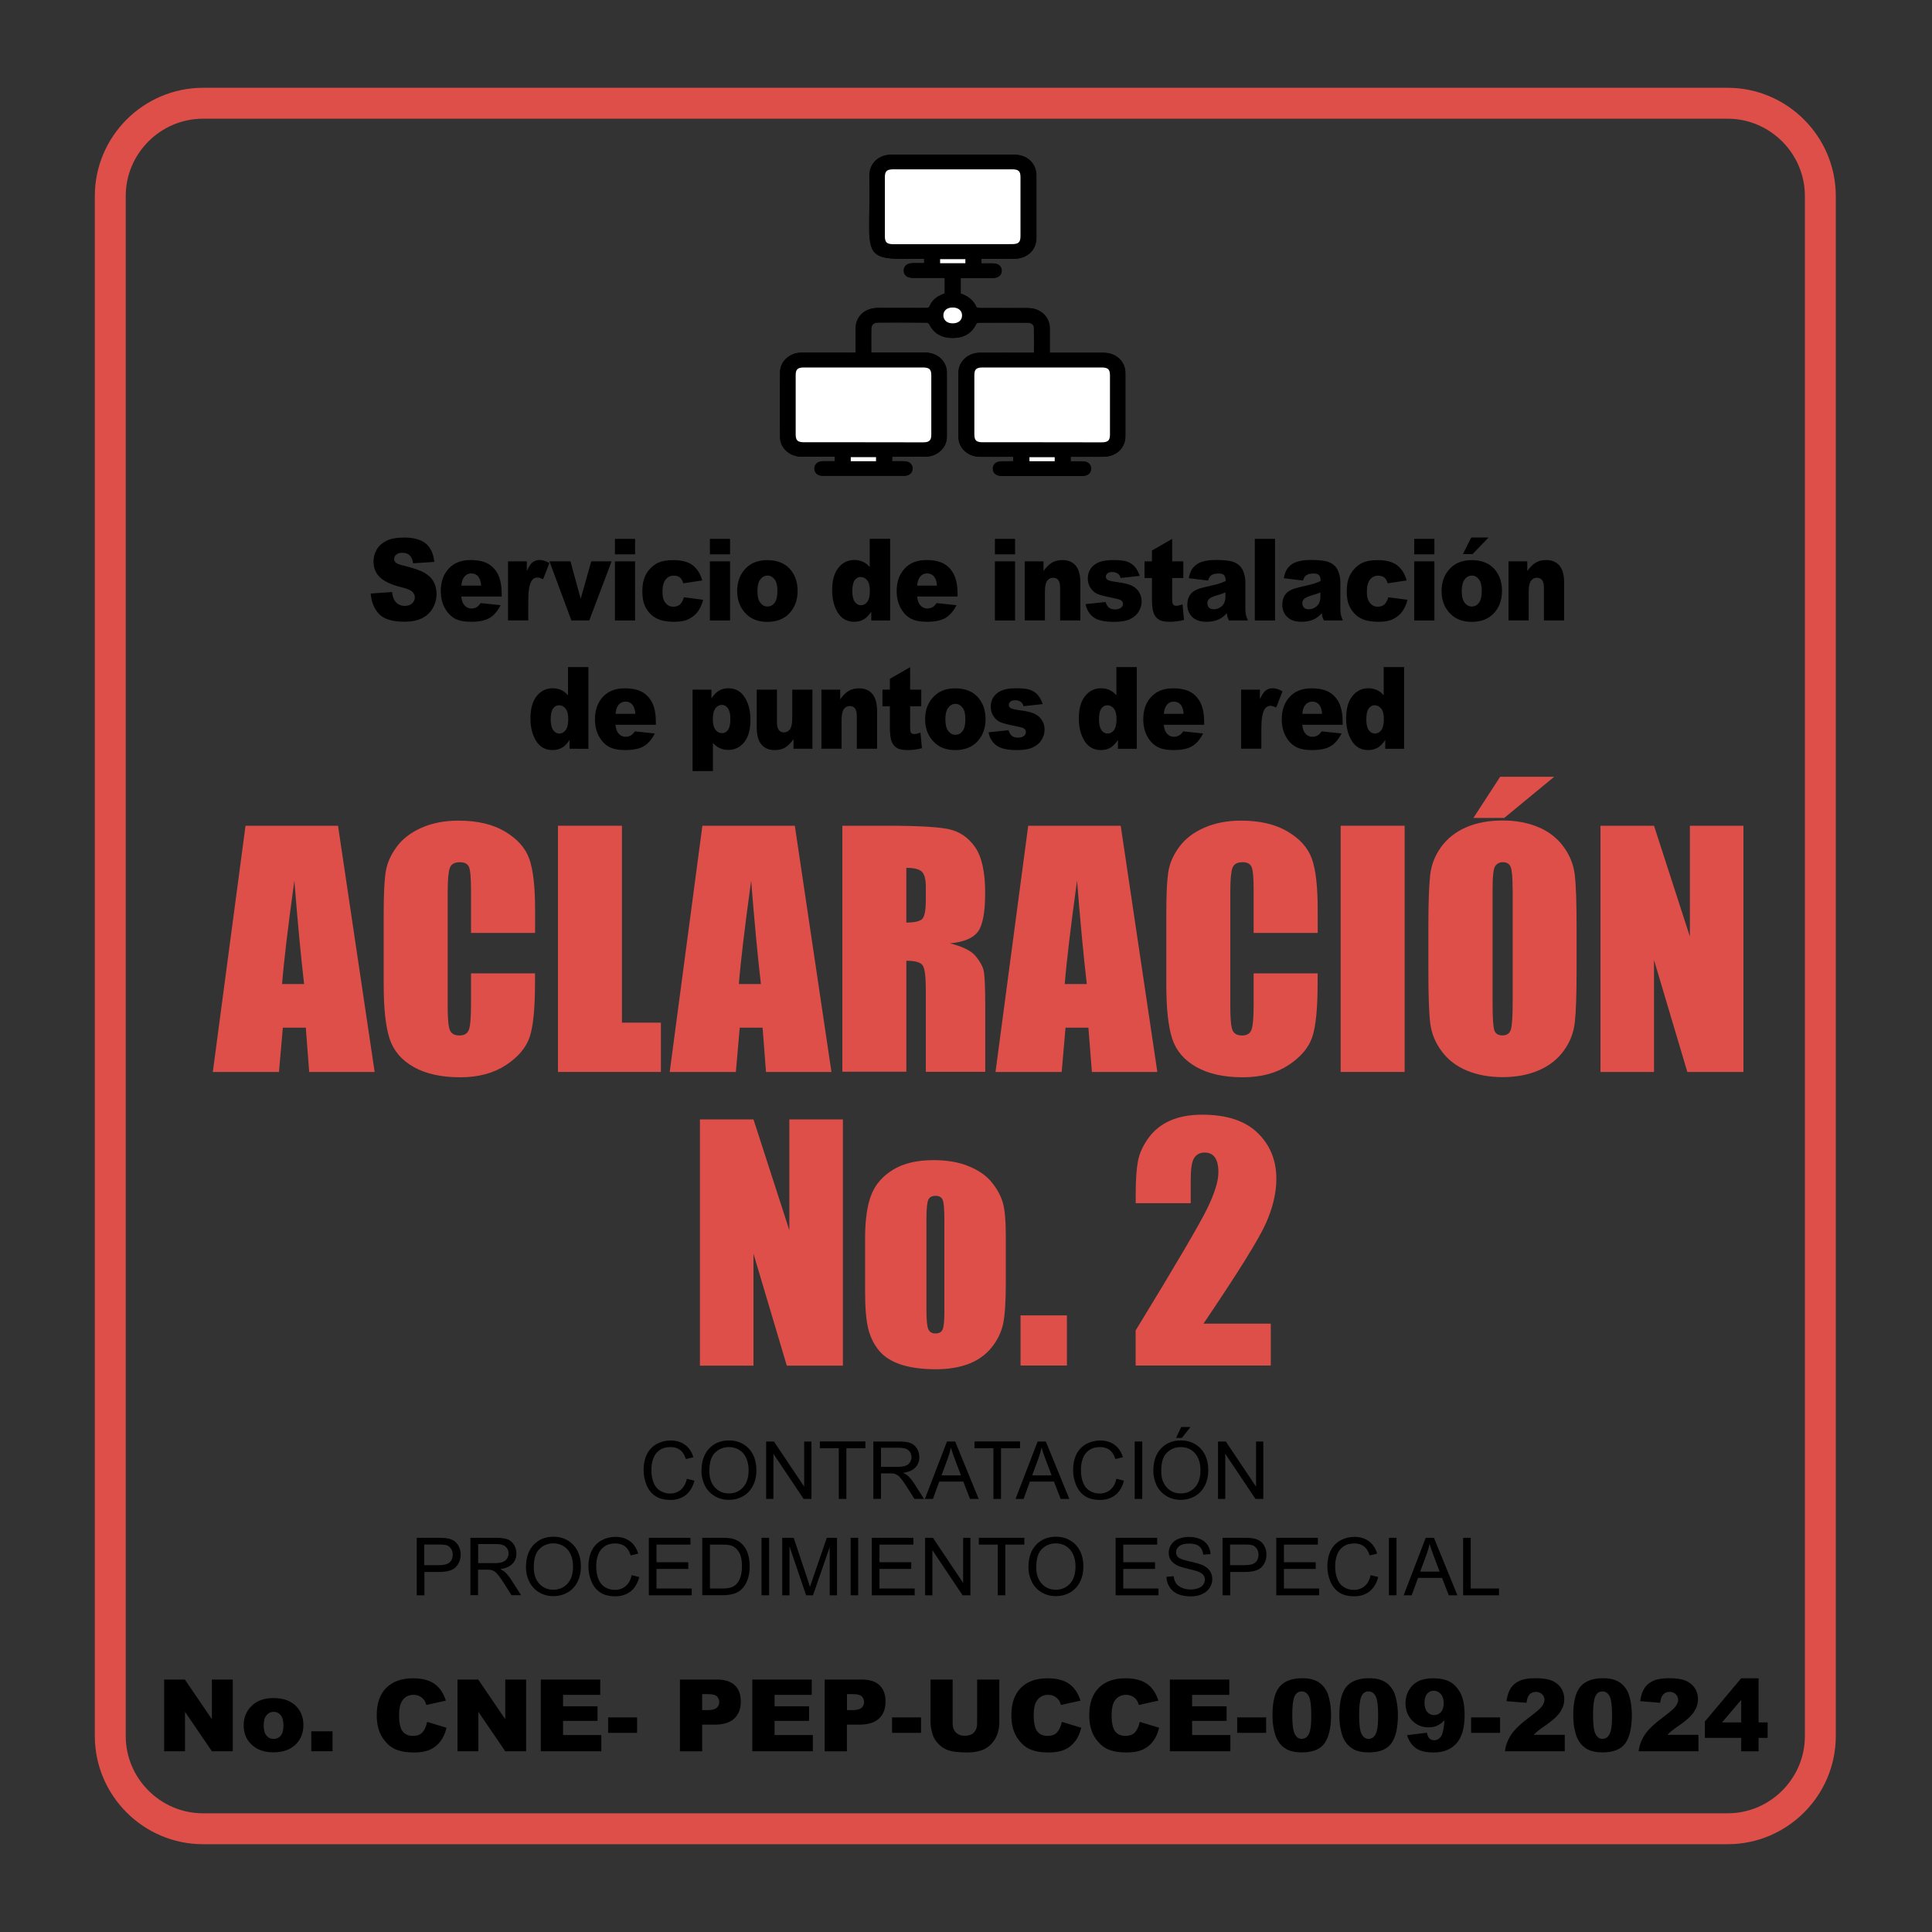
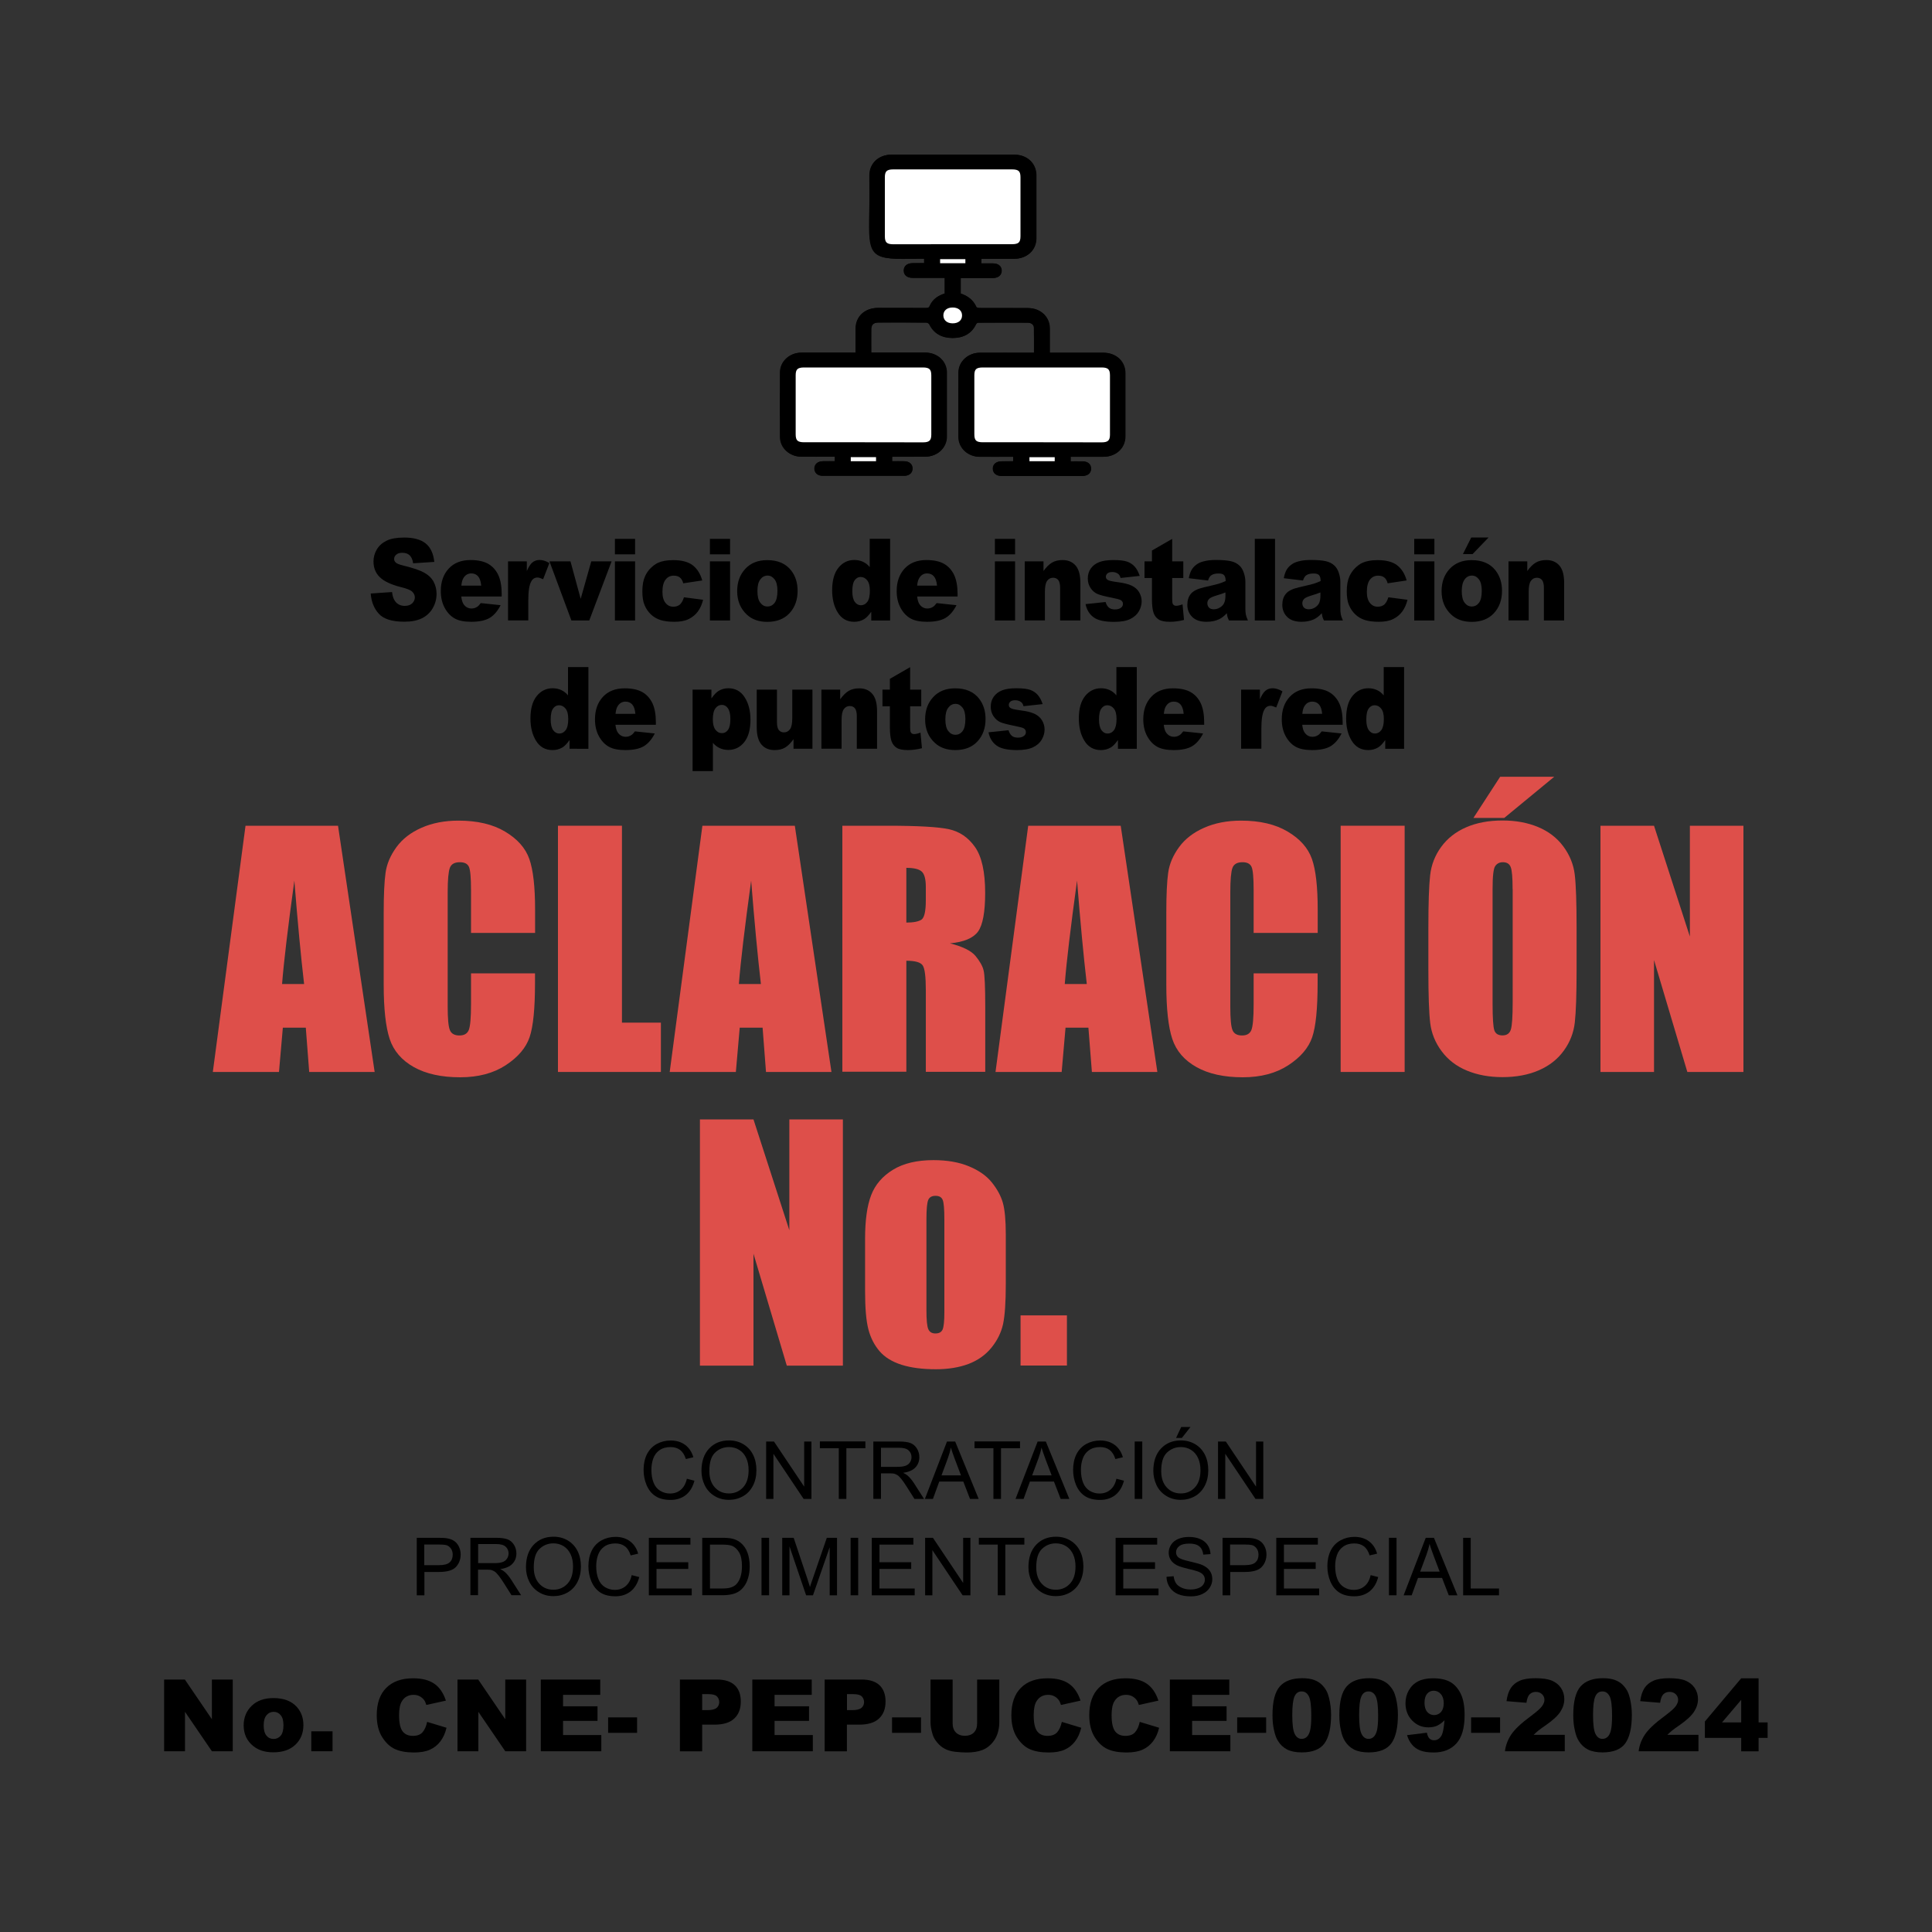
<svg xmlns="http://www.w3.org/2000/svg" version="1.1" id="Capa_1" x="0px" y="0px" viewBox="0 0 250 250" style="enable-background:new 0 0 250 250;" xml:space="preserve">
  <rect x="0" y="0" width="250" height="250" fill="#333333" stroke="none" />
  <style type="text/css">
	.st0{fill:none;stroke:#DE4F4A;stroke-width:4;stroke-miterlimit:10;}
	.st1{fill:#FFFFFF;stroke:#000000;stroke-width:0.241;stroke-miterlimit:10;}
	.st2{stroke:#000000;stroke-width:0.241;stroke-miterlimit:10;}
	.st3{fill:#DE4F4A;}
</style>
  <g>
-     <path class="st0" d="M223.56,236.64H26.27c-6.6,0-12-5.4-12-12V25.36c0-6.6,5.4-12,12-12h197.28c6.6,0,12,5.4,12,12v199.28   C235.56,231.24,230.16,236.64,223.56,236.64z" />
-   </g>
+     </g>
  <g>
    <path class="st1" d="M126.87,33.43c0.06-0.02,0.09-0.05,0.12-0.05c1.41,0,2.82-0.01,4.22-0.01c1.59,0,2.74-1.06,2.74-2.53   c0-2.72,0-5.44,0-8.16c0-1.47-1.14-2.54-2.73-2.54c-5.3,0-10.6,0-15.89,0c-1.58,0-2.72,1.06-2.72,2.54c0,1.58,0.03,3.17-0.01,4.75   c-0.12,5.96-0.04,6.06,6.36,5.93c0.24,0,0.47,0,0.73,0c0,0.3,0,0.54,0,0.77c-0.05,0.03-0.06,0.04-0.08,0.04   c-0.52,0.01-1.04,0.01-1.56,0.01c-0.62,0.01-0.99,0.31-1,0.81c-0.01,0.53,0.36,0.84,1.01,0.85c1.26,0,2.52,0,3.78,0   c0.18,0,0.35,0,0.51,0c0,0.8,0,1.52,0,2.23c-0.9,0.27-1.59,0.74-1.94,1.54c-0.14,0.33-0.34,0.37-0.66,0.37   c-2.06-0.01-4.11-0.01-6.17-0.01c-1.63,0-2.76,1.05-2.76,2.56c0,1.06,0,2.12,0,3.23c-0.26,0-0.46,0-0.66,0c-2.17,0-4.33,0-6.5,0   c-1.44,0-2.62,1.09-2.62,2.42c-0.01,2.79-0.01,5.58,0,8.37c0,1.34,1.18,2.42,2.62,2.43c1.32,0.01,2.63,0,3.95,0   c0.18,0,0.35,0,0.52,0c0,0.31,0,0.55,0,0.83c-0.58,0-1.13-0.01-1.68,0c-0.6,0.01-0.97,0.34-0.96,0.84c0.01,0.48,0.37,0.8,0.94,0.8   c3.52,0,7.04,0,10.56,0c0.57,0,0.93-0.32,0.94-0.8c0.01-0.51-0.35-0.83-0.96-0.84c-0.55-0.01-1.1,0-1.68,0c0-0.29,0-0.54,0-0.78   c0.06-0.02,0.1-0.04,0.13-0.04c1.43,0,2.85,0,4.28-0.01c1.51-0.01,2.67-1.08,2.67-2.49c0-2.76,0-5.51,0-8.27   c0-1.4-1.17-2.47-2.68-2.47c-2.17,0-4.33,0-6.5,0c-0.19,0-0.39,0-0.6,0c0-1.12-0.01-2.15,0-3.18c0.01-0.62,0.37-0.95,1.05-0.95   c2.07-0.01,4.15-0.01,6.22,0.01c0.17,0,0.41,0.14,0.48,0.28c0.57,1.17,1.59,1.71,2.91,1.71c1.32,0,2.35-0.53,2.91-1.71   c0.06-0.12,0.25-0.27,0.37-0.27c2.15-0.02,4.3-0.02,6.45,0c0.53,0,0.91,0.31,0.92,0.79c0.03,1.1,0.01,2.19,0.01,3.34   c-0.25,0-0.45,0-0.65,0c-2.17,0-4.33,0-6.5,0c-1.44,0-2.62,1.09-2.63,2.42c-0.01,2.79-0.01,5.58,0,8.37c0,1.34,1.17,2.43,2.61,2.43   c1.32,0.01,2.63,0,3.95,0c0.18,0,0.35,0,0.53,0c0,0.31,0,0.54,0,0.77c-0.06,0.02-0.09,0.05-0.12,0.05c-0.5,0.01-1,0.01-1.5,0.01   c-0.66,0.01-1.03,0.32-1.02,0.84c0.01,0.5,0.38,0.81,1,0.81c3.48,0,6.96,0,10.45,0c0.62,0,0.99-0.3,1-0.8   c0.01-0.52-0.36-0.84-1.01-0.85c-0.55-0.01-1.09,0-1.63,0c0-0.32,0-0.55,0-0.83c1.47,0,2.91,0,4.35,0c1.58,0,2.73-1.06,2.73-2.53   c0-2.72,0-5.44,0-8.16c0-1.47-1.14-2.53-2.73-2.53c-2.15,0-4.3,0-6.45,0c-0.19,0-0.39,0-0.6,0c0-1.15,0-2.22,0-3.28   c0-1.43-1.16-2.5-2.71-2.5c-2.09,0-4.19,0-6.28-0.01c-0.17,0-0.45-0.07-0.49-0.18c-0.39-0.89-1.1-1.44-2.05-1.72   c0-0.75,0-1.46,0-2.22c1.45,0,2.87,0,4.29,0c0.66,0,1.02-0.32,1.01-0.85c-0.01-0.5-0.38-0.8-1-0.8c-0.55-0.01-1.1,0-1.64,0   C126.87,33.89,126.87,33.66,126.87,33.43z" />
    <path class="st2" d="M126.87,33.43c0,0.23,0,0.46,0,0.77c0.54,0,1.09,0,1.64,0c0.62,0.01,0.99,0.3,1,0.8   c0.01,0.53-0.36,0.84-1.01,0.85c-1.42,0-2.84,0-4.29,0c0,0.76,0,1.48,0,2.22c0.95,0.29,1.66,0.83,2.05,1.72   c0.05,0.11,0.32,0.18,0.49,0.18c2.09,0.01,4.19,0.01,6.28,0.01c1.55,0,2.7,1.07,2.71,2.5c0,1.07,0,2.13,0,3.28c0.21,0,0.41,0,0.6,0   c2.15,0,4.3,0,6.45,0c1.59,0,2.73,1.06,2.73,2.53c0,2.72,0,5.44,0,8.16c0,1.47-1.15,2.53-2.73,2.53c-1.44,0-2.88,0-4.35,0   c0,0.28,0,0.51,0,0.83c0.53,0,1.08,0,1.63,0c0.65,0.01,1.02,0.32,1.01,0.85c-0.01,0.5-0.38,0.8-1,0.8c-3.48,0-6.96,0-10.45,0   c-0.62,0-0.99-0.31-1-0.81c-0.01-0.53,0.36-0.83,1.02-0.84c0.5-0.01,1-0.01,1.5-0.01c0.03,0,0.07-0.02,0.12-0.05   c0-0.23,0-0.46,0-0.77c-0.17,0-0.35,0-0.53,0c-1.32,0-2.63,0.01-3.95,0c-1.44-0.01-2.61-1.1-2.61-2.43c-0.01-2.79-0.01-5.58,0-8.37   c0-1.33,1.18-2.42,2.63-2.42c2.17-0.01,4.33,0,6.5,0c0.2,0,0.4,0,0.65,0c0-1.14,0.02-2.24-0.01-3.34   c-0.01-0.48-0.39-0.79-0.92-0.79c-2.15-0.01-4.3-0.01-6.45,0c-0.13,0-0.32,0.15-0.37,0.27c-0.56,1.18-1.58,1.71-2.91,1.71   c-1.33,0-2.34-0.54-2.91-1.71c-0.07-0.14-0.32-0.27-0.48-0.28c-2.07-0.02-4.15-0.02-6.22-0.01c-0.68,0-1.04,0.33-1.05,0.95   c-0.01,1.03,0,2.07,0,3.18c0.21,0,0.4,0,0.6,0c2.17,0,4.33,0,6.5,0c1.52,0,2.68,1.07,2.68,2.47c0,2.76,0,5.51,0,8.27   c0,1.4-1.16,2.48-2.67,2.49c-1.43,0-2.85,0-4.28,0.01c-0.03,0-0.07,0.02-0.13,0.04c0,0.24,0,0.48,0,0.78c0.57,0,1.13-0.01,1.68,0   c0.6,0.01,0.97,0.34,0.96,0.84c-0.01,0.48-0.37,0.8-0.94,0.8c-3.52,0-7.04,0-10.56,0c-0.57,0-0.93-0.32-0.94-0.8   c-0.01-0.51,0.35-0.83,0.96-0.84c0.55-0.01,1.1,0,1.68,0c0-0.28,0-0.52,0-0.83c-0.17,0-0.35,0-0.52,0c-1.32,0-2.63,0.01-3.95,0   c-1.44-0.01-2.61-1.09-2.62-2.43c-0.01-2.79-0.01-5.58,0-8.37c0-1.34,1.18-2.42,2.62-2.42c2.17-0.01,4.33,0,6.5,0   c0.2,0,0.4,0,0.66,0c0-1.11,0-2.17,0-3.23c0-1.51,1.13-2.55,2.76-2.56c2.06,0,4.11-0.01,6.17,0.01c0.33,0,0.52-0.04,0.66-0.37   c0.34-0.8,1.04-1.27,1.94-1.54c0-0.71,0-1.43,0-2.23c-0.16,0-0.34,0-0.51,0c-1.26,0-2.52,0-3.78,0c-0.65,0-1.02-0.32-1.01-0.85   c0.01-0.5,0.38-0.8,1-0.81c0.52-0.01,1.04-0.01,1.56-0.01c0.02,0,0.03-0.02,0.08-0.04c0-0.23,0-0.47,0-0.77c-0.25,0-0.49,0-0.73,0   c-6.4,0.13-6.48,0.02-6.36-5.93c0.03-1.58,0-3.17,0.01-4.75c0-1.48,1.14-2.54,2.72-2.54c5.3,0,10.6,0,15.89,0   c1.58,0,2.72,1.06,2.73,2.54c0,2.72,0,5.44,0,8.16c0,1.47-1.15,2.52-2.74,2.53c-1.41,0-2.82,0.01-4.22,0.01   C126.96,33.39,126.93,33.41,126.87,33.43z M123.28,31.72c2.56,0,5.11,0,7.67,0c0.92,0,1.22-0.29,1.22-1.15c0-2.55,0-5.1,0-7.65   c0-0.83-0.31-1.12-1.2-1.12c-5.13,0-10.26,0-15.39,0c-0.88,0-1.2,0.29-1.2,1.13c0,2.55,0,5.1,0,7.65c0,0.86,0.31,1.15,1.23,1.15   C118.17,31.72,120.73,31.72,123.28,31.72z M111.67,57.35c2.59,0,5.19,0,7.78,0c0.85,0,1.17-0.3,1.17-1.1c0-2.57,0-5.13,0-7.7   c0-0.83-0.31-1.13-1.2-1.13c-5.13,0-10.26,0-15.39,0c-0.89,0-1.2,0.29-1.2,1.12c0,2.55,0,5.1,0,7.65c0,0.86,0.31,1.15,1.22,1.15   C106.59,57.35,109.13,57.35,111.67,57.35z M134.79,57.35c2.59,0,5.19,0,7.78,0c0.85,0,1.17-0.3,1.17-1.1c0-2.57,0-5.13,0-7.7   c0-0.83-0.31-1.13-1.2-1.13c-5.13,0-10.26,0-15.39,0c-0.89,0-1.2,0.29-1.2,1.12c0,2.55,0,5.1,0,7.65c0,0.86,0.31,1.15,1.22,1.15   C129.71,57.35,132.25,57.35,134.79,57.35z M123.27,41.96c0.8,0,1.33-0.45,1.34-1.14c0.01-0.69-0.52-1.15-1.32-1.16   c-0.8,0-1.33,0.45-1.34,1.13C121.95,41.49,122.48,41.96,123.27,41.96z M125.04,33.41c-1.2,0-2.35,0-3.51,0c0,0.27,0,0.5,0,0.77   c1.18,0,2.33,0,3.51,0C125.04,33.92,125.04,33.68,125.04,33.41z M109.97,59.8c1.2,0,2.35,0,3.51,0c0-0.27,0-0.5,0-0.77   c-1.18,0-2.33,0-3.51,0C109.97,59.29,109.97,59.53,109.97,59.8z M133.09,59.8c1.2,0,2.36,0,3.51,0c0-0.27,0-0.51,0-0.76   c-1.18,0-2.33,0-3.51,0C133.09,59.3,133.09,59.53,133.09,59.8z" />
-     <path class="st1" d="M123.28,31.72c-2.56,0-5.11,0-7.67,0c-0.92,0-1.23-0.29-1.23-1.15c0-2.55,0-5.1,0-7.65   c0-0.83,0.31-1.13,1.2-1.13c5.13,0,10.26,0,15.39,0c0.89,0,1.2,0.29,1.2,1.12c0,2.55,0,5.1,0,7.65c0,0.86-0.31,1.15-1.22,1.15   C128.4,31.72,125.84,31.72,123.28,31.72z" />
    <path class="st1" d="M111.67,57.35c-2.54,0-5.07,0-7.61,0c-0.92,0-1.22-0.29-1.22-1.15c0-2.55,0-5.1,0-7.65   c0-0.83,0.31-1.12,1.2-1.12c5.13,0,10.26,0,15.39,0c0.88,0,1.2,0.29,1.2,1.13c0,2.57,0,5.13,0,7.7c0,0.79-0.32,1.1-1.17,1.1   C116.85,57.36,114.26,57.35,111.67,57.35z" />
    <path class="st1" d="M134.79,57.35c-2.54,0-5.07,0-7.61,0c-0.92,0-1.22-0.29-1.22-1.15c0-2.55,0-5.1,0-7.65   c0-0.83,0.31-1.12,1.2-1.12c5.13,0,10.26,0,15.39,0c0.88,0,1.2,0.29,1.2,1.13c0,2.57,0,5.13,0,7.7c0,0.79-0.32,1.1-1.17,1.1   C139.97,57.36,137.38,57.35,134.79,57.35z" />
    <path class="st1" d="M123.27,41.96c-0.8,0-1.32-0.47-1.32-1.16c0.01-0.69,0.54-1.14,1.34-1.13c0.79,0,1.33,0.47,1.32,1.16   C124.61,41.51,124.07,41.97,123.27,41.96z" />
    <path class="st1" d="M125.04,33.41c0,0.27,0,0.51,0,0.77c-1.18,0-2.33,0-3.51,0c0-0.26,0-0.5,0-0.77   C122.69,33.41,123.84,33.41,125.04,33.41z" />
    <path class="st1" d="M109.97,59.8c0-0.27,0-0.51,0-0.77c1.18,0,2.33,0,3.51,0c0,0.26,0,0.5,0,0.77   C112.32,59.8,111.17,59.8,109.97,59.8z" />
    <path class="st1" d="M133.09,59.8c0-0.27,0-0.5,0-0.76c1.18,0,2.33,0,3.51,0c0,0.26,0,0.49,0,0.76   C135.44,59.8,134.29,59.8,133.09,59.8z" />
  </g>
  <g>
    <path class="st3" d="M43.74,106.85l4.74,31.86h-8.47l-0.44-5.73H36.6l-0.5,5.73h-8.56l4.23-31.86H43.74z M39.35,127.33   c-0.42-3.61-0.84-8.07-1.26-13.38c-0.84,6.1-1.37,10.56-1.59,13.38H39.35z" />
    <path class="st3" d="M69.23,120.72h-8.28v-5.54c0-1.61-0.09-2.61-0.27-3.01c-0.18-0.4-0.57-0.6-1.17-0.6   c-0.68,0-1.12,0.24-1.3,0.73s-0.28,1.53-0.28,3.15v14.8c0,1.55,0.09,2.56,0.28,3.03c0.18,0.47,0.6,0.71,1.24,0.71   c0.62,0,1.02-0.24,1.21-0.71c0.19-0.47,0.29-1.58,0.29-3.33v-4h8.28v1.24c0,3.3-0.23,5.64-0.7,7.02c-0.47,1.38-1.5,2.59-3.09,3.63   c-1.59,1.04-3.56,1.56-5.89,1.56c-2.43,0-4.43-0.44-6-1.32c-1.57-0.88-2.62-2.1-3.13-3.65s-0.77-3.89-0.77-7.01v-9.31   c0-2.3,0.08-4.02,0.24-5.17c0.16-1.15,0.63-2.25,1.41-3.32s1.86-1.9,3.25-2.51c1.38-0.61,2.97-0.92,4.77-0.92   c2.44,0,4.45,0.47,6.04,1.42s2.63,2.12,3.13,3.53c0.5,1.41,0.75,3.6,0.75,6.57V120.72z" />
    <path class="st3" d="M80.48,106.85v25.48h5.04v6.38H72.2v-31.86H80.48z" />
    <path class="st3" d="M102.85,106.85l4.74,31.86h-8.47l-0.44-5.73h-2.96l-0.5,5.73h-8.56l4.23-31.86H102.85z M98.46,127.33   c-0.42-3.61-0.84-8.07-1.26-13.38c-0.84,6.1-1.37,10.56-1.59,13.38H98.46z" />
    <path class="st3" d="M108.99,106.85h5.86c3.91,0,6.56,0.15,7.94,0.45c1.38,0.3,2.51,1.07,3.38,2.31c0.87,1.24,1.31,3.22,1.31,5.93   c0,2.48-0.31,4.15-0.92,5c-0.62,0.85-1.83,1.36-3.64,1.53c1.64,0.41,2.74,0.95,3.31,1.63c0.56,0.68,0.92,1.31,1.05,1.88   c0.14,0.57,0.21,2.14,0.21,4.71v8.4h-7.69v-10.59c0-1.71-0.13-2.76-0.4-3.17c-0.27-0.41-0.97-0.61-2.12-0.61v14.36h-8.28V106.85z    M117.28,112.3v7.08c0.93,0,1.58-0.13,1.96-0.38c0.37-0.26,0.56-1.08,0.56-2.49v-1.75c0-1.01-0.18-1.67-0.54-1.99   S118.24,112.3,117.28,112.3z" />
    <path class="st3" d="M145.02,106.85l4.74,31.86h-8.47l-0.45-5.73h-2.96l-0.5,5.73h-8.56l4.23-31.86H145.02z M140.63,127.33   c-0.42-3.61-0.84-8.07-1.26-13.38c-0.84,6.1-1.37,10.56-1.59,13.38H140.63z" />
    <path class="st3" d="M170.5,120.72h-8.28v-5.54c0-1.61-0.09-2.61-0.27-3.01c-0.18-0.4-0.57-0.6-1.17-0.6   c-0.68,0-1.11,0.24-1.3,0.73c-0.18,0.49-0.28,1.53-0.28,3.15v14.8c0,1.55,0.09,2.56,0.28,3.03c0.18,0.47,0.6,0.71,1.24,0.71   c0.62,0,1.02-0.24,1.21-0.71s0.29-1.58,0.29-3.33v-4h8.28v1.24c0,3.3-0.23,5.64-0.7,7.02c-0.47,1.38-1.5,2.59-3.09,3.63   c-1.59,1.04-3.56,1.56-5.89,1.56c-2.43,0-4.43-0.44-6-1.32s-2.62-2.1-3.13-3.65c-0.51-1.55-0.77-3.89-0.77-7.01v-9.31   c0-2.3,0.08-4.02,0.24-5.17c0.16-1.15,0.63-2.25,1.41-3.32s1.86-1.9,3.25-2.51c1.38-0.61,2.97-0.92,4.77-0.92   c2.44,0,4.45,0.47,6.04,1.42c1.59,0.94,2.63,2.12,3.13,3.53c0.5,1.41,0.75,3.6,0.75,6.57V120.72z" />
    <path class="st3" d="M181.76,106.85v31.86h-8.28v-31.86H181.76z" />
    <path class="st3" d="M204.01,125.5c0,3.2-0.08,5.47-0.23,6.8c-0.15,1.33-0.62,2.55-1.42,3.65c-0.79,1.1-1.87,1.95-3.22,2.54   c-1.35,0.59-2.93,0.89-4.72,0.89c-1.71,0-3.24-0.28-4.59-0.84c-1.36-0.56-2.45-1.39-3.28-2.51c-0.83-1.11-1.32-2.33-1.48-3.64   c-0.16-1.31-0.24-3.61-0.24-6.89v-5.45c0-3.2,0.08-5.47,0.23-6.8c0.15-1.33,0.62-2.55,1.42-3.65s1.87-1.95,3.22-2.54   c1.35-0.59,2.92-0.89,4.72-0.89c1.71,0,3.24,0.28,4.59,0.84s2.45,1.39,3.28,2.51c0.83,1.12,1.32,2.33,1.48,3.64   c0.16,1.31,0.24,3.61,0.24,6.89V125.5z M201.12,100.51l-6.47,5.33h-3.99l3.46-5.33H201.12z M195.73,115.03   c0-1.48-0.08-2.43-0.25-2.84c-0.16-0.41-0.5-0.62-1.01-0.62c-0.43,0-0.76,0.17-0.99,0.5c-0.23,0.33-0.34,1.32-0.34,2.96v14.88   c0,1.85,0.08,2.99,0.23,3.42s0.5,0.65,1.05,0.65c0.56,0,0.92-0.25,1.08-0.75c0.16-0.5,0.24-1.69,0.24-3.56V115.03z" />
    <path class="st3" d="M225.6,106.85v31.86h-7.26l-4.31-14.48v14.48h-6.93v-31.86h6.93l4.64,14.34v-14.34H225.6z" />
    <path class="st3" d="M109.07,144.85v31.86h-7.26l-4.31-14.48v14.48h-6.93v-31.86h6.93l4.64,14.34v-14.34H109.07z" />
    <path class="st3" d="M130.15,159.76v6.39c0,2.35-0.12,4.07-0.35,5.17c-0.24,1.1-0.74,2.12-1.51,3.07   c-0.77,0.95-1.77,1.65-2.98,2.11c-1.21,0.45-2.61,0.68-4.18,0.68c-1.76,0-3.25-0.19-4.47-0.58c-1.22-0.39-2.17-0.97-2.84-1.75   s-1.16-1.72-1.45-2.83c-0.29-1.11-0.43-2.77-0.43-4.99v-6.69c0-2.43,0.26-4.32,0.79-5.69c0.52-1.36,1.47-2.46,2.83-3.29   c1.36-0.83,3.11-1.24,5.23-1.24c1.78,0,3.32,0.27,4.59,0.8c1.28,0.53,2.27,1.22,2.96,2.08s1.17,1.73,1.43,2.64   C130.02,156.53,130.15,157.91,130.15,159.76z M122.2,157.79c0-1.34-0.07-2.18-0.22-2.53s-0.45-0.52-0.92-0.52s-0.79,0.17-0.94,0.52   c-0.16,0.35-0.24,1.19-0.24,2.53v11.79c0,1.23,0.08,2.04,0.24,2.41c0.16,0.37,0.47,0.56,0.92,0.56c0.47,0,0.78-0.17,0.93-0.51   s0.23-1.08,0.23-2.2V157.79z" />
    <path class="st3" d="M138.06,170.21v6.49h-6v-6.49H138.06z" />
-     <path class="st3" d="M164.44,171.27v5.43h-17.49l0-4.54c5.18-8.47,8.26-13.72,9.24-15.73s1.47-3.58,1.47-4.71   c0-0.87-0.15-1.51-0.44-1.94c-0.3-0.43-0.75-0.64-1.35-0.64s-1.05,0.24-1.35,0.71c-0.3,0.47-0.44,1.41-0.44,2.81v3.03h-7.12v-1.16   c0-1.78,0.09-3.19,0.28-4.22c0.18-1.03,0.64-2.04,1.36-3.04c0.72-1,1.66-1.75,2.81-2.26s2.54-0.77,4.15-0.77   c3.16,0,5.55,0.78,7.17,2.35s2.43,3.55,2.43,5.95c0,1.82-0.46,3.75-1.37,5.79s-3.6,6.35-8.06,12.95H164.44z" />
  </g>
  <g>
    <g>
      <path d="M21.24,217.33h2.68l3.5,5.14v-5.14h2.7v9.28h-2.7l-3.48-5.1v5.1h-2.7V217.33z" />
      <path d="M31.53,223.27c0-1.03,0.35-1.87,1.04-2.54s1.63-1,2.81-1c1.35,0,2.36,0.39,3.05,1.17c0.55,0.63,0.83,1.4,0.83,2.32    c0,1.03-0.34,1.88-1.03,2.54c-0.69,0.66-1.64,0.99-2.85,0.99c-1.08,0-1.95-0.27-2.62-0.82C31.94,225.26,31.53,224.37,31.53,223.27    z M34.12,223.26c0,0.6,0.12,1.04,0.36,1.33s0.55,0.43,0.92,0.43c0.37,0,0.68-0.14,0.92-0.42c0.24-0.28,0.36-0.74,0.36-1.36    c0-0.58-0.12-1.02-0.36-1.3c-0.24-0.29-0.54-0.43-0.89-0.43c-0.38,0-0.69,0.14-0.93,0.43C34.24,222.23,34.12,222.67,34.12,223.26z    " />
      <path d="M40.28,224.03h2.75v2.58h-2.75V224.03z" />
      <path d="M55.27,222.81l2.51,0.76c-0.17,0.71-0.43,1.29-0.8,1.77c-0.36,0.47-0.81,0.83-1.35,1.07c-0.54,0.24-1.22,0.36-2.05,0.36    c-1.01,0-1.83-0.15-2.47-0.44c-0.64-0.29-1.19-0.81-1.66-1.55c-0.46-0.74-0.7-1.68-0.7-2.83c0-1.54,0.41-2.72,1.23-3.54    s1.97-1.24,3.47-1.24c1.17,0,2.09,0.24,2.76,0.71c0.67,0.47,1.17,1.2,1.49,2.18l-2.53,0.56c-0.09-0.28-0.18-0.49-0.28-0.62    c-0.16-0.22-0.36-0.39-0.59-0.51c-0.23-0.12-0.49-0.18-0.78-0.18c-0.65,0-1.15,0.26-1.49,0.79c-0.26,0.39-0.39,1-0.39,1.83    c0,1.03,0.16,1.73,0.47,2.12s0.75,0.57,1.32,0.57c0.55,0,0.96-0.15,1.24-0.46C54.94,223.85,55.15,223.4,55.27,222.81z" />
      <path d="M59.2,217.33h2.68l3.5,5.14v-5.14h2.7v9.28h-2.7l-3.48-5.1v5.1h-2.7V217.33z" />
      <path d="M69.98,217.33h7.69v1.98h-4.81v1.48h4.46v1.89h-4.46v1.83h4.95v2.1h-7.83V217.33z" />
      <path d="M78.69,222.23h3.75v2h-3.75V222.23z" />
      <path d="M87.98,217.33h4.77c1.04,0,1.82,0.25,2.33,0.74c0.52,0.49,0.78,1.2,0.78,2.11c0,0.94-0.28,1.67-0.85,2.2    c-0.56,0.53-1.42,0.79-2.58,0.79h-1.57v3.45h-2.88V217.33z M90.86,221.29h0.7c0.55,0,0.94-0.1,1.17-0.29    c0.22-0.19,0.34-0.44,0.34-0.74c0-0.29-0.1-0.54-0.29-0.74c-0.19-0.2-0.56-0.3-1.1-0.3h-0.82V221.29z" />
      <path d="M97.35,217.33h7.69v1.98h-4.81v1.48h4.46v1.89h-4.46v1.83h4.95v2.1h-7.83V217.33z" />
      <path d="M106.71,217.33h4.77c1.04,0,1.82,0.25,2.33,0.74c0.52,0.49,0.78,1.2,0.78,2.11c0,0.94-0.28,1.67-0.85,2.2    c-0.56,0.53-1.42,0.79-2.58,0.79h-1.57v3.45h-2.88V217.33z M109.6,221.29h0.7c0.55,0,0.94-0.1,1.17-0.29    c0.22-0.19,0.34-0.44,0.34-0.74c0-0.29-0.1-0.54-0.29-0.74c-0.19-0.2-0.56-0.3-1.1-0.3h-0.82V221.29z" />
      <path d="M115.43,222.23h3.75v2h-3.75V222.23z" />
      <path d="M126.45,217.33h2.86v5.53c0,0.55-0.09,1.07-0.26,1.55c-0.17,0.49-0.44,0.91-0.8,1.28s-0.75,0.62-1.15,0.77    c-0.56,0.21-1.23,0.31-2.01,0.31c-0.45,0-0.94-0.03-1.48-0.09c-0.53-0.06-0.98-0.19-1.34-0.38s-0.69-0.45-0.98-0.8    c-0.3-0.35-0.5-0.7-0.61-1.07c-0.18-0.59-0.27-1.11-0.27-1.57v-5.53h2.86v5.66c0,0.51,0.14,0.9,0.42,1.19    c0.28,0.28,0.67,0.43,1.17,0.43c0.49,0,0.88-0.14,1.16-0.42c0.28-0.28,0.42-0.68,0.42-1.19V217.33z" />
      <path d="M137.4,222.81l2.51,0.76c-0.17,0.71-0.43,1.29-0.8,1.77c-0.36,0.47-0.81,0.83-1.35,1.07c-0.54,0.24-1.22,0.36-2.06,0.36    c-1.01,0-1.83-0.15-2.47-0.44c-0.64-0.29-1.19-0.81-1.66-1.55c-0.46-0.74-0.7-1.68-0.7-2.83c0-1.54,0.41-2.72,1.23-3.54    c0.82-0.83,1.97-1.24,3.47-1.24c1.17,0,2.09,0.24,2.76,0.71c0.67,0.47,1.17,1.2,1.49,2.18l-2.53,0.56    c-0.09-0.28-0.18-0.49-0.28-0.62c-0.16-0.22-0.36-0.39-0.59-0.51s-0.49-0.18-0.78-0.18c-0.65,0-1.15,0.26-1.49,0.79    c-0.26,0.39-0.39,1-0.39,1.83c0,1.03,0.16,1.73,0.47,2.12s0.75,0.57,1.32,0.57c0.55,0,0.96-0.15,1.24-0.46    C137.07,223.85,137.27,223.4,137.4,222.81z" />
      <path d="M147.48,222.81l2.51,0.76c-0.17,0.71-0.43,1.29-0.8,1.77c-0.36,0.47-0.81,0.83-1.35,1.07c-0.54,0.24-1.22,0.36-2.06,0.36    c-1.01,0-1.83-0.15-2.47-0.44c-0.64-0.29-1.19-0.81-1.66-1.55c-0.46-0.74-0.7-1.68-0.7-2.83c0-1.54,0.41-2.72,1.23-3.54    c0.82-0.83,1.97-1.24,3.47-1.24c1.17,0,2.09,0.24,2.76,0.71c0.67,0.47,1.17,1.2,1.49,2.18l-2.53,0.56    c-0.09-0.28-0.18-0.49-0.28-0.62c-0.16-0.22-0.36-0.39-0.59-0.51s-0.49-0.18-0.78-0.18c-0.65,0-1.15,0.26-1.49,0.79    c-0.26,0.39-0.39,1-0.39,1.83c0,1.03,0.16,1.73,0.47,2.12s0.75,0.57,1.32,0.57c0.55,0,0.96-0.15,1.24-0.46    C147.15,223.85,147.36,223.4,147.48,222.81z" />
      <path d="M151.38,217.33h7.69v1.98h-4.81v1.48h4.46v1.89h-4.46v1.83h4.95v2.1h-7.83V217.33z" />
      <path d="M160.09,222.23h3.75v2h-3.75V222.23z" />
      <path d="M164.66,221.93c0-1.76,0.32-3,0.95-3.71c0.63-0.71,1.6-1.06,2.9-1.06c0.63,0,1.14,0.08,1.54,0.23    c0.4,0.15,0.73,0.35,0.98,0.6c0.25,0.25,0.45,0.51,0.6,0.78c0.15,0.27,0.26,0.59,0.35,0.95c0.17,0.69,0.26,1.42,0.26,2.17    c0,1.68-0.29,2.92-0.85,3.7c-0.57,0.78-1.55,1.17-2.94,1.17c-0.78,0-1.41-0.13-1.89-0.37c-0.48-0.25-0.88-0.61-1.18-1.1    c-0.22-0.34-0.4-0.81-0.52-1.4C164.72,223.31,164.66,222.65,164.66,221.93z M167.22,221.94c0,1.18,0.1,1.99,0.31,2.42    c0.21,0.43,0.51,0.65,0.91,0.65c0.26,0,0.49-0.09,0.68-0.28s0.33-0.47,0.42-0.87c0.09-0.4,0.14-1.01,0.14-1.86    c0-1.23-0.1-2.06-0.31-2.49c-0.21-0.42-0.52-0.64-0.94-0.64c-0.43,0-0.73,0.22-0.92,0.65    C167.31,219.97,167.22,220.77,167.22,221.94z" />
      <path d="M173.31,221.93c0-1.76,0.32-3,0.95-3.71c0.63-0.71,1.6-1.06,2.9-1.06c0.63,0,1.14,0.08,1.54,0.23    c0.4,0.15,0.73,0.35,0.98,0.6c0.25,0.25,0.45,0.51,0.6,0.78c0.15,0.27,0.26,0.59,0.35,0.95c0.17,0.69,0.26,1.42,0.26,2.17    c0,1.68-0.29,2.92-0.85,3.7c-0.57,0.78-1.55,1.17-2.94,1.17c-0.78,0-1.41-0.13-1.89-0.37c-0.48-0.25-0.88-0.61-1.18-1.1    c-0.22-0.34-0.4-0.81-0.52-1.4C173.37,223.31,173.31,222.65,173.31,221.93z M175.87,221.94c0,1.18,0.1,1.99,0.31,2.42    c0.21,0.43,0.51,0.65,0.91,0.65c0.26,0,0.49-0.09,0.68-0.28s0.33-0.47,0.42-0.87c0.09-0.4,0.14-1.01,0.14-1.86    c0-1.23-0.1-2.06-0.31-2.49c-0.21-0.42-0.52-0.64-0.94-0.64c-0.43,0-0.73,0.22-0.92,0.65    C175.96,219.97,175.87,220.77,175.87,221.94z" />
      <path d="M182.07,224.53l2.57-0.32c0.07,0.36,0.18,0.61,0.34,0.76c0.16,0.15,0.36,0.22,0.59,0.22c0.41,0,0.74-0.21,0.97-0.63    c0.17-0.31,0.3-0.96,0.38-1.96c-0.31,0.32-0.63,0.55-0.95,0.7c-0.32,0.15-0.7,0.22-1.13,0.22c-0.83,0-1.53-0.29-2.11-0.89    c-0.57-0.59-0.86-1.34-0.86-2.24c0-0.62,0.15-1.18,0.44-1.68s0.69-0.89,1.2-1.15s1.15-0.39,1.92-0.39c0.93,0,1.67,0.16,2.24,0.48    c0.56,0.32,1.01,0.83,1.35,1.52c0.34,0.69,0.5,1.61,0.5,2.75c0,1.68-0.35,2.9-1.06,3.68c-0.71,0.78-1.68,1.17-2.93,1.17    c-0.74,0-1.32-0.09-1.75-0.26c-0.43-0.17-0.78-0.42-1.06-0.75C182.44,225.43,182.22,225.02,182.07,224.53z M186.82,220.39    c0-0.5-0.13-0.9-0.38-1.18c-0.25-0.29-0.56-0.43-0.92-0.43c-0.34,0-0.63,0.13-0.85,0.39s-0.34,0.64-0.34,1.16    c0,0.52,0.12,0.92,0.35,1.19s0.53,0.41,0.88,0.41c0.36,0,0.67-0.13,0.91-0.4C186.7,221.26,186.82,220.88,186.82,220.39z" />
      <path d="M190.36,222.23h3.75v2h-3.75V222.23z" />
      <path d="M202.48,226.61h-7.74c0.09-0.76,0.36-1.48,0.81-2.16c0.45-0.67,1.29-1.47,2.53-2.38c0.75-0.56,1.24-0.99,1.45-1.28    c0.21-0.29,0.32-0.57,0.32-0.83c0-0.28-0.1-0.52-0.31-0.73c-0.21-0.2-0.47-0.3-0.79-0.3c-0.33,0-0.6,0.1-0.81,0.31    s-0.35,0.57-0.42,1.1l-2.58-0.21c0.1-0.73,0.29-1.29,0.56-1.7c0.27-0.41,0.65-0.72,1.14-0.94c0.49-0.22,1.17-0.33,2.04-0.33    c0.91,0,1.61,0.1,2.12,0.31c0.5,0.21,0.9,0.52,1.19,0.95s0.43,0.91,0.43,1.44c0,0.57-0.17,1.11-0.5,1.62    c-0.33,0.52-0.93,1.08-1.81,1.7c-0.52,0.36-0.87,0.61-1.04,0.75c-0.17,0.14-0.38,0.33-0.62,0.56h4.03V226.61z" />
      <path d="M203.58,221.93c0-1.76,0.32-3,0.95-3.71c0.63-0.71,1.6-1.06,2.9-1.06c0.63,0,1.14,0.08,1.54,0.23    c0.4,0.15,0.73,0.35,0.98,0.6c0.25,0.25,0.45,0.51,0.6,0.78c0.15,0.27,0.26,0.59,0.35,0.95c0.17,0.69,0.26,1.42,0.26,2.17    c0,1.68-0.29,2.92-0.85,3.7c-0.57,0.78-1.55,1.17-2.94,1.17c-0.78,0-1.41-0.13-1.89-0.37c-0.48-0.25-0.88-0.61-1.18-1.1    c-0.22-0.34-0.4-0.81-0.52-1.4C203.64,223.31,203.58,222.65,203.58,221.93z M206.14,221.94c0,1.18,0.1,1.99,0.31,2.42    c0.21,0.43,0.51,0.65,0.91,0.65c0.26,0,0.49-0.09,0.68-0.28s0.33-0.47,0.42-0.87c0.09-0.4,0.14-1.01,0.14-1.86    c0-1.23-0.1-2.06-0.31-2.49c-0.21-0.42-0.52-0.64-0.94-0.64c-0.43,0-0.73,0.22-0.92,0.65    C206.23,219.97,206.14,220.77,206.14,221.94z" />
      <path d="M219.78,226.61h-7.74c0.09-0.76,0.36-1.48,0.81-2.16c0.45-0.67,1.29-1.47,2.53-2.38c0.75-0.56,1.24-0.99,1.45-1.28    c0.21-0.29,0.32-0.57,0.32-0.83c0-0.28-0.1-0.52-0.31-0.73c-0.21-0.2-0.47-0.3-0.79-0.3c-0.33,0-0.6,0.1-0.81,0.31    s-0.35,0.57-0.42,1.1l-2.58-0.21c0.1-0.73,0.29-1.29,0.56-1.7c0.27-0.41,0.65-0.72,1.14-0.94c0.49-0.22,1.17-0.33,2.04-0.33    c0.91,0,1.61,0.1,2.12,0.31c0.5,0.21,0.9,0.52,1.19,0.95s0.43,0.91,0.43,1.44c0,0.57-0.17,1.11-0.5,1.62    c-0.33,0.52-0.93,1.08-1.81,1.7c-0.52,0.36-0.87,0.61-1.04,0.75c-0.17,0.14-0.38,0.33-0.62,0.56h4.03V226.61z" />
      <path d="M225.31,224.88h-4.7v-2.12l4.7-5.59h2.25v5.71h1.17v2h-1.17v1.74h-2.25V224.88z M225.31,222.88v-2.92l-2.48,2.92H225.31z" />
    </g>
  </g>
  <g>
    <path d="M88.88,191.35l0.98,0.25c-0.21,0.81-0.58,1.42-1.11,1.85c-0.54,0.42-1.19,0.64-1.97,0.64c-0.8,0-1.45-0.16-1.96-0.49   s-0.88-0.8-1.15-1.42c-0.26-0.62-0.39-1.28-0.39-1.99c0-0.77,0.15-1.45,0.44-2.03c0.3-0.58,0.72-1.01,1.26-1.31   c0.55-0.3,1.15-0.45,1.8-0.45c0.74,0,1.37,0.19,1.88,0.57c0.51,0.38,0.86,0.91,1.06,1.6l-0.97,0.23c-0.17-0.54-0.42-0.93-0.75-1.18   s-0.74-0.37-1.24-0.37c-0.57,0-1.05,0.14-1.43,0.41c-0.38,0.27-0.65,0.64-0.81,1.1c-0.16,0.46-0.23,0.94-0.23,1.43   c0,0.63,0.09,1.18,0.28,1.66c0.18,0.47,0.47,0.82,0.86,1.06c0.39,0.23,0.81,0.35,1.26,0.35c0.55,0,1.02-0.16,1.4-0.48   C88.48,192.45,88.74,191.98,88.88,191.35z" />
    <path d="M90.77,190.34c0-1.23,0.33-2.2,0.99-2.9s1.52-1.05,2.57-1.05c0.69,0,1.31,0.16,1.86,0.49c0.55,0.33,0.97,0.79,1.26,1.37   c0.29,0.59,0.43,1.25,0.43,2c0,0.75-0.15,1.43-0.46,2.02s-0.74,1.05-1.29,1.35c-0.56,0.31-1.16,0.46-1.81,0.46   c-0.7,0-1.33-0.17-1.88-0.51c-0.55-0.34-0.97-0.8-1.25-1.38C90.91,191.61,90.77,190.99,90.77,190.34z M91.79,190.36   c0,0.9,0.24,1.6,0.72,2.12s1.09,0.77,1.81,0.77c0.74,0,1.35-0.26,1.83-0.78s0.72-1.26,0.72-2.22c0-0.61-0.1-1.13-0.31-1.58   c-0.2-0.45-0.5-0.8-0.9-1.05c-0.39-0.25-0.84-0.37-1.33-0.37c-0.7,0-1.3,0.24-1.8,0.72S91.79,189.24,91.79,190.36z" />
    <path d="M99.14,193.96v-7.43h1.01l3.91,5.84v-5.84H105v7.43h-1.01l-3.91-5.84v5.84H99.14z" />
    <path d="M108.54,193.96v-6.56h-2.45v-0.88h5.89v0.88h-2.46v6.56H108.54z" />
    <path d="M113.01,193.96v-7.43h3.3c0.66,0,1.17,0.07,1.51,0.2s0.62,0.37,0.83,0.71c0.21,0.34,0.31,0.71,0.31,1.12   c0,0.53-0.17,0.97-0.51,1.33c-0.34,0.36-0.87,0.59-1.58,0.69c0.26,0.13,0.46,0.25,0.59,0.37c0.29,0.26,0.56,0.59,0.82,0.99   l1.29,2.02h-1.24l-0.98-1.55c-0.29-0.45-0.52-0.79-0.71-1.02c-0.19-0.24-0.35-0.4-0.5-0.5c-0.15-0.09-0.3-0.16-0.45-0.2   c-0.11-0.02-0.29-0.04-0.55-0.04H114v3.3H113.01z M114,189.81h2.12c0.45,0,0.8-0.05,1.05-0.14c0.25-0.09,0.45-0.24,0.58-0.45   c0.13-0.21,0.2-0.43,0.2-0.67c0-0.35-0.13-0.64-0.38-0.87s-0.66-0.34-1.21-0.34H114V189.81z" />
    <path d="M119.68,193.96l2.86-7.43h1.06l3.04,7.43h-1.12l-0.87-2.25h-3.11l-0.82,2.25H119.68z M121.83,190.91h2.52l-0.78-2.06   c-0.24-0.63-0.41-1.14-0.53-1.54c-0.09,0.48-0.23,0.95-0.4,1.42L121.83,190.91z" />
    <path d="M128.55,193.96v-6.56h-2.45v-0.88h5.89v0.88h-2.46v6.56H128.55z" />
    <path d="M131.41,193.96l2.86-7.43h1.06l3.04,7.43h-1.12l-0.87-2.25h-3.11l-0.82,2.25H131.41z M133.56,190.91h2.52l-0.78-2.06   c-0.24-0.63-0.41-1.14-0.53-1.54c-0.09,0.48-0.23,0.95-0.4,1.42L133.56,190.91z" />
    <path d="M144.46,191.35l0.98,0.25c-0.21,0.81-0.58,1.42-1.11,1.85c-0.54,0.42-1.19,0.64-1.97,0.64c-0.8,0-1.45-0.16-1.96-0.49   s-0.88-0.8-1.15-1.42c-0.26-0.62-0.39-1.28-0.39-1.99c0-0.77,0.15-1.45,0.44-2.03c0.3-0.58,0.72-1.01,1.26-1.31   c0.55-0.3,1.15-0.45,1.8-0.45c0.74,0,1.37,0.19,1.88,0.57c0.51,0.38,0.86,0.91,1.06,1.6l-0.97,0.23c-0.17-0.54-0.42-0.93-0.75-1.18   s-0.74-0.37-1.24-0.37c-0.57,0-1.05,0.14-1.43,0.41c-0.38,0.27-0.65,0.64-0.81,1.1c-0.16,0.46-0.23,0.94-0.23,1.43   c0,0.63,0.09,1.18,0.28,1.66c0.18,0.47,0.47,0.82,0.86,1.06s0.81,0.35,1.26,0.35c0.55,0,1.02-0.16,1.4-0.48   C144.07,192.45,144.33,191.98,144.46,191.35z" />
    <path d="M146.83,193.96v-7.43h0.98v7.43H146.83z" />
    <path d="M149.24,190.34c0-1.23,0.33-2.2,0.99-2.9s1.52-1.05,2.57-1.05c0.69,0,1.3,0.16,1.86,0.49c0.55,0.33,0.97,0.79,1.26,1.37   c0.29,0.59,0.43,1.25,0.43,2c0,0.75-0.15,1.43-0.46,2.02s-0.74,1.05-1.29,1.35c-0.56,0.31-1.16,0.46-1.81,0.46   c-0.7,0-1.33-0.17-1.88-0.51c-0.55-0.34-0.97-0.8-1.25-1.38C149.39,191.61,149.24,190.99,149.24,190.34z M150.26,190.36   c0,0.9,0.24,1.6,0.72,2.12s1.09,0.77,1.81,0.77c0.74,0,1.35-0.26,1.83-0.78s0.72-1.26,0.72-2.22c0-0.61-0.1-1.13-0.31-1.58   c-0.21-0.45-0.5-0.8-0.9-1.05c-0.39-0.25-0.84-0.37-1.33-0.37c-0.7,0-1.3,0.24-1.8,0.72S150.26,189.24,150.26,190.36z    M152.18,186.07l0.67-1.42h1.2l-1.12,1.42H152.18z" />
    <path d="M157.61,193.96v-7.43h1.01l3.91,5.84v-5.84h0.94v7.43h-1.01l-3.91-5.84v5.84H157.61z" />
    <path d="M53.93,206.43v-7.44h2.8c0.49,0,0.87,0.02,1.13,0.07c0.37,0.06,0.67,0.18,0.92,0.35c0.25,0.17,0.45,0.41,0.6,0.72   c0.15,0.31,0.23,0.65,0.23,1.01c0,0.63-0.2,1.17-0.6,1.61s-1.13,0.66-2.18,0.66h-1.91v3.02H53.93z M54.91,202.53h1.92   c0.64,0,1.09-0.12,1.35-0.36c0.27-0.24,0.4-0.57,0.4-1c0-0.31-0.08-0.58-0.24-0.8c-0.16-0.22-0.36-0.37-0.62-0.44   c-0.17-0.04-0.47-0.07-0.92-0.07h-1.9V202.53z" />
    <path d="M60.87,206.43v-7.44h3.3c0.66,0,1.17,0.07,1.51,0.2s0.62,0.37,0.83,0.71c0.21,0.34,0.31,0.71,0.31,1.12   c0,0.53-0.17,0.97-0.51,1.33c-0.34,0.36-0.87,0.59-1.58,0.69c0.26,0.13,0.46,0.25,0.59,0.37c0.29,0.26,0.56,0.59,0.82,0.99   l1.29,2.02h-1.24l-0.98-1.55c-0.29-0.45-0.52-0.79-0.71-1.02c-0.19-0.24-0.35-0.4-0.5-0.5c-0.15-0.09-0.3-0.16-0.45-0.2   c-0.11-0.02-0.29-0.04-0.55-0.04h-1.14v3.3H60.87z M61.86,202.27h2.12c0.45,0,0.8-0.05,1.05-0.14c0.25-0.09,0.45-0.24,0.58-0.45   c0.13-0.2,0.2-0.43,0.2-0.67c0-0.35-0.13-0.64-0.38-0.87s-0.66-0.34-1.21-0.34h-2.35V202.27z" />
    <path d="M68.06,202.8c0-1.23,0.33-2.2,0.99-2.9s1.52-1.05,2.57-1.05c0.69,0,1.31,0.16,1.86,0.49c0.55,0.33,0.97,0.79,1.26,1.37   c0.29,0.59,0.43,1.25,0.43,2c0,0.75-0.15,1.43-0.46,2.02c-0.3,0.59-0.74,1.04-1.29,1.35c-0.56,0.31-1.16,0.46-1.81,0.46   c-0.7,0-1.33-0.17-1.88-0.51c-0.55-0.34-0.97-0.8-1.25-1.38C68.2,204.08,68.06,203.46,68.06,202.8z M69.07,202.82   c0,0.9,0.24,1.6,0.72,2.12c0.48,0.52,1.09,0.77,1.81,0.77c0.74,0,1.35-0.26,1.83-0.78s0.72-1.26,0.72-2.22   c0-0.61-0.1-1.13-0.31-1.58s-0.5-0.8-0.9-1.05c-0.39-0.25-0.84-0.37-1.33-0.37c-0.7,0-1.3,0.24-1.8,0.72S69.07,201.7,69.07,202.82z   " />
    <path d="M81.74,203.82l0.98,0.25c-0.21,0.81-0.58,1.42-1.11,1.85c-0.54,0.42-1.19,0.64-1.97,0.64c-0.8,0-1.45-0.16-1.96-0.49   c-0.5-0.33-0.88-0.8-1.15-1.42c-0.26-0.62-0.39-1.28-0.39-1.99c0-0.77,0.15-1.45,0.44-2.03s0.72-1.01,1.26-1.31   c0.55-0.3,1.15-0.45,1.8-0.45c0.74,0,1.37,0.19,1.88,0.57c0.51,0.38,0.86,0.91,1.06,1.6l-0.97,0.23c-0.17-0.54-0.42-0.94-0.75-1.18   c-0.33-0.25-0.74-0.37-1.24-0.37c-0.57,0-1.05,0.14-1.43,0.41s-0.65,0.64-0.81,1.1c-0.16,0.46-0.23,0.94-0.23,1.43   c0,0.63,0.09,1.18,0.28,1.66c0.18,0.47,0.47,0.82,0.86,1.06c0.39,0.23,0.81,0.35,1.26,0.35c0.55,0,1.02-0.16,1.4-0.48   C81.35,204.92,81.61,204.44,81.74,203.82z" />
    <path d="M83.96,206.43v-7.44h5.38v0.88h-4.39v2.28h4.11v0.87h-4.11v2.53h4.56v0.88H83.96z" />
    <path d="M90.87,206.43v-7.44h2.56c0.58,0,1.02,0.04,1.32,0.11c0.43,0.1,0.79,0.28,1.09,0.53c0.39,0.33,0.69,0.75,0.88,1.27   s0.29,1.11,0.29,1.77c0,0.57-0.07,1.07-0.2,1.5c-0.13,0.44-0.3,0.8-0.51,1.08c-0.21,0.29-0.43,0.51-0.68,0.67s-0.54,0.29-0.89,0.37   c-0.35,0.08-0.74,0.13-1.19,0.13H90.87z M91.85,205.55h1.59c0.49,0,0.88-0.04,1.15-0.14c0.28-0.09,0.5-0.22,0.67-0.39   c0.23-0.23,0.42-0.55,0.55-0.94c0.13-0.39,0.2-0.87,0.2-1.43c0-0.78-0.13-1.38-0.38-1.79c-0.26-0.42-0.57-0.7-0.93-0.84   c-0.26-0.1-0.69-0.15-1.27-0.15h-1.56V205.55z" />
    <path d="M98.54,206.43v-7.44h0.98v7.44H98.54z" />
    <path d="M101.22,206.43v-7.44h1.48l1.76,5.26c0.16,0.49,0.28,0.86,0.35,1.1c0.08-0.27,0.22-0.67,0.4-1.19l1.78-5.17h1.32v7.44   h-0.95v-6.22l-2.16,6.22h-0.89l-2.15-6.33v6.33H101.22z" />
    <path d="M110.07,206.43v-7.44h0.98v7.44H110.07z" />
    <path d="M112.81,206.43v-7.44h5.38v0.88h-4.39v2.28h4.11v0.87h-4.11v2.53h4.56v0.88H112.81z" />
    <path d="M119.71,206.43v-7.44h1.01l3.91,5.84v-5.84h0.94v7.44h-1.01l-3.91-5.84v5.84H119.71z" />
    <path d="M129.11,206.43v-6.56h-2.45v-0.88h5.89v0.88h-2.46v6.56H129.11z" />
    <path d="M133.08,202.8c0-1.23,0.33-2.2,0.99-2.9s1.52-1.05,2.57-1.05c0.69,0,1.3,0.16,1.86,0.49c0.55,0.33,0.97,0.79,1.26,1.37   c0.29,0.59,0.43,1.25,0.43,2c0,0.75-0.15,1.43-0.46,2.02c-0.3,0.59-0.74,1.04-1.29,1.35c-0.56,0.31-1.16,0.46-1.81,0.46   c-0.7,0-1.33-0.17-1.88-0.51c-0.55-0.34-0.97-0.8-1.25-1.38C133.22,204.08,133.08,203.46,133.08,202.8z M134.09,202.82   c0,0.9,0.24,1.6,0.72,2.12c0.48,0.52,1.09,0.77,1.81,0.77c0.74,0,1.35-0.26,1.83-0.78s0.72-1.26,0.72-2.22   c0-0.61-0.1-1.13-0.31-1.58c-0.21-0.45-0.5-0.8-0.9-1.05c-0.39-0.25-0.84-0.37-1.33-0.37c-0.7,0-1.3,0.24-1.8,0.72   S134.09,201.7,134.09,202.82z" />
    <path d="M144.36,206.43v-7.44h5.38v0.88h-4.39v2.28h4.11v0.87h-4.11v2.53h4.56v0.88H144.36z" />
    <path d="M150.94,204.04l0.93-0.08c0.04,0.37,0.15,0.68,0.31,0.92c0.16,0.24,0.41,0.43,0.75,0.58c0.34,0.15,0.72,0.22,1.14,0.22   c0.38,0,0.71-0.06,0.99-0.17c0.29-0.11,0.5-0.26,0.64-0.46c0.14-0.2,0.21-0.41,0.21-0.64c0-0.23-0.07-0.44-0.2-0.61   c-0.14-0.17-0.36-0.32-0.67-0.44c-0.2-0.08-0.64-0.2-1.32-0.36c-0.68-0.16-1.16-0.32-1.44-0.46c-0.36-0.19-0.62-0.42-0.79-0.69   s-0.26-0.58-0.26-0.93c0-0.38,0.11-0.73,0.32-1.05s0.52-0.57,0.93-0.74s0.86-0.25,1.36-0.25c0.55,0,1.04,0.09,1.46,0.27   s0.74,0.44,0.97,0.78s0.35,0.74,0.37,1.17l-0.94,0.07c-0.05-0.47-0.22-0.83-0.51-1.07c-0.29-0.24-0.72-0.36-1.3-0.36   c-0.59,0-1.03,0.11-1.3,0.33c-0.27,0.22-0.41,0.48-0.41,0.79c0,0.27,0.1,0.49,0.29,0.66c0.19,0.17,0.68,0.35,1.48,0.53   s1.35,0.34,1.65,0.47c0.43,0.2,0.75,0.45,0.96,0.76c0.21,0.31,0.31,0.66,0.31,1.06c0,0.4-0.11,0.77-0.34,1.12   c-0.23,0.35-0.55,0.62-0.98,0.82c-0.42,0.19-0.9,0.29-1.43,0.29c-0.67,0-1.24-0.1-1.69-0.29c-0.46-0.2-0.81-0.49-1.07-0.88   S150.95,204.53,150.94,204.04z" />
    <path d="M158.2,206.43v-7.44h2.8c0.49,0,0.87,0.02,1.13,0.07c0.37,0.06,0.67,0.18,0.92,0.35c0.25,0.17,0.45,0.41,0.6,0.72   c0.15,0.31,0.23,0.65,0.23,1.01c0,0.63-0.2,1.17-0.6,1.61s-1.13,0.66-2.18,0.66h-1.91v3.02H158.2z M159.18,202.53h1.92   c0.64,0,1.09-0.12,1.35-0.36c0.27-0.24,0.4-0.57,0.4-1c0-0.31-0.08-0.58-0.24-0.8c-0.16-0.22-0.36-0.37-0.62-0.44   c-0.17-0.04-0.47-0.07-0.92-0.07h-1.9V202.53z" />
    <path d="M165.15,206.43v-7.44h5.38v0.88h-4.39v2.28h4.11v0.87h-4.11v2.53h4.56v0.88H165.15z" />
    <path d="M177.36,203.82l0.98,0.25c-0.21,0.81-0.58,1.42-1.11,1.85c-0.54,0.42-1.19,0.64-1.97,0.64c-0.8,0-1.45-0.16-1.96-0.49   c-0.5-0.33-0.88-0.8-1.15-1.42c-0.26-0.62-0.39-1.28-0.39-1.99c0-0.77,0.15-1.45,0.44-2.03s0.72-1.01,1.26-1.31   c0.55-0.3,1.15-0.45,1.8-0.45c0.74,0,1.37,0.19,1.88,0.57c0.51,0.38,0.86,0.91,1.06,1.6l-0.97,0.23c-0.17-0.54-0.42-0.94-0.75-1.18   c-0.33-0.25-0.74-0.37-1.24-0.37c-0.57,0-1.05,0.14-1.43,0.41s-0.65,0.64-0.81,1.1c-0.16,0.46-0.23,0.94-0.23,1.43   c0,0.63,0.09,1.18,0.28,1.66c0.18,0.47,0.47,0.82,0.86,1.06s0.81,0.35,1.26,0.35c0.55,0,1.02-0.16,1.4-0.48   C176.97,204.92,177.23,204.44,177.36,203.82z" />
    <path d="M179.73,206.43v-7.44h0.98v7.44H179.73z" />
    <path d="M181.63,206.43l2.86-7.44h1.06l3.04,7.44h-1.12l-0.87-2.25h-3.11l-0.82,2.25H181.63z M183.77,203.37h2.52l-0.78-2.06   c-0.24-0.63-0.41-1.14-0.53-1.54c-0.09,0.48-0.23,0.95-0.4,1.42L183.77,203.37z" />
    <path d="M189.33,206.43v-7.44h0.98v6.56h3.66v0.88H189.33z" />
  </g>
  <g>
    <path d="M47.97,76.8l2.76-0.19c0.06,0.5,0.18,0.89,0.37,1.15c0.3,0.43,0.73,0.64,1.28,0.64c0.41,0,0.73-0.11,0.96-0.33   c0.22-0.22,0.34-0.47,0.34-0.76c0-0.27-0.11-0.52-0.32-0.73c-0.21-0.22-0.71-0.42-1.49-0.61c-1.27-0.32-2.18-0.75-2.72-1.28   c-0.55-0.53-0.82-1.21-0.82-2.04c0-0.54,0.14-1.06,0.42-1.54c0.28-0.48,0.7-0.86,1.26-1.14c0.56-0.28,1.33-0.41,2.31-0.41   c1.2,0,2.12,0.25,2.75,0.75s1.01,1.3,1.13,2.4l-2.74,0.18c-0.07-0.48-0.23-0.82-0.46-1.04c-0.23-0.22-0.55-0.32-0.96-0.32   c-0.34,0-0.59,0.08-0.76,0.24C51.09,71.92,51,72.11,51,72.34c0,0.17,0.07,0.32,0.21,0.45c0.14,0.14,0.46,0.27,0.97,0.39   c1.27,0.31,2.18,0.62,2.73,0.93s0.95,0.7,1.2,1.17c0.25,0.47,0.38,0.99,0.38,1.56c0,0.68-0.17,1.3-0.5,1.87   c-0.33,0.57-0.8,1-1.4,1.3c-0.6,0.29-1.35,0.44-2.26,0.44c-1.6,0-2.71-0.35-3.32-1.04C48.4,78.74,48.05,77.86,47.97,76.8z" />
    <path d="M64.92,77.19h-5.23c0.05,0.47,0.16,0.82,0.34,1.05c0.25,0.33,0.58,0.5,0.99,0.5c0.26,0,0.5-0.07,0.73-0.22   c0.14-0.09,0.29-0.25,0.46-0.48l2.57,0.27c-0.39,0.77-0.87,1.32-1.42,1.65c-0.56,0.33-1.35,0.5-2.39,0.5   c-0.9,0-1.61-0.14-2.13-0.43s-0.95-0.74-1.29-1.36s-0.51-1.35-0.51-2.19c0-1.2,0.34-2.16,1.02-2.9c0.68-0.74,1.62-1.11,2.82-1.11   c0.97,0,1.74,0.17,2.31,0.5c0.56,0.33,0.99,0.81,1.29,1.44c0.29,0.63,0.44,1.45,0.44,2.46V77.19z M62.27,75.79   c-0.05-0.57-0.19-0.97-0.41-1.22s-0.51-0.37-0.87-0.37c-0.41,0-0.75,0.18-0.99,0.55c-0.16,0.23-0.26,0.57-0.3,1.03H62.27z" />
    <path d="M65.73,72.64h2.44v1.25c0.24-0.54,0.48-0.92,0.73-1.12c0.25-0.2,0.56-0.31,0.93-0.31c0.38,0,0.81,0.13,1.26,0.4l-0.81,2.09   c-0.31-0.14-0.55-0.22-0.73-0.22c-0.34,0-0.61,0.16-0.79,0.48c-0.27,0.45-0.4,1.28-0.4,2.51v2.56h-2.62V72.64z" />
    <path d="M71.1,72.64h2.72l1.32,4.85l1.37-4.85h2.63l-2.89,7.65h-2.31L71.1,72.64z" />
    <path d="M79.57,69.73h2.61v2h-2.61V69.73z M79.57,72.64h2.61v7.65h-2.61V72.64z" />
    <path d="M88.5,77.29l2.48,0.32c-0.14,0.58-0.36,1.08-0.67,1.51c-0.31,0.42-0.71,0.75-1.2,0.99c-0.48,0.24-1.1,0.35-1.85,0.35   c-0.72,0-1.32-0.08-1.8-0.23c-0.48-0.15-0.89-0.4-1.24-0.73c-0.35-0.34-0.62-0.73-0.81-1.19c-0.2-0.46-0.29-1.06-0.29-1.81   c0-0.79,0.12-1.44,0.36-1.96c0.18-0.38,0.41-0.73,0.72-1.03c0.3-0.3,0.62-0.53,0.94-0.68c0.51-0.23,1.16-0.35,1.96-0.35   c1.11,0,1.96,0.22,2.54,0.67c0.58,0.45,0.99,1.1,1.23,1.96l-2.46,0.37c-0.08-0.33-0.22-0.57-0.42-0.74s-0.48-0.25-0.82-0.25   c-0.43,0-0.78,0.17-1.05,0.52s-0.4,0.87-0.4,1.58c0,0.63,0.13,1.1,0.4,1.43c0.26,0.33,0.6,0.49,1.01,0.49   c0.34,0,0.63-0.1,0.86-0.29C88.21,78,88.38,77.7,88.5,77.29z" />
    <path d="M91.86,69.73h2.61v2h-2.61V69.73z M91.86,72.64h2.61v7.65h-2.61V72.64z" />
    <path d="M95.39,76.49c0-1.17,0.35-2.13,1.05-2.88c0.7-0.76,1.65-1.13,2.84-1.13c1.36,0,2.39,0.44,3.09,1.33   c0.56,0.72,0.84,1.6,0.84,2.64c0,1.18-0.35,2.14-1.04,2.89c-0.69,0.75-1.66,1.13-2.88,1.13c-1.09,0-1.98-0.31-2.65-0.94   C95.81,78.75,95.39,77.74,95.39,76.49z M98.01,76.48c0,0.68,0.12,1.19,0.37,1.51c0.25,0.33,0.55,0.49,0.93,0.49   c0.38,0,0.69-0.16,0.93-0.48c0.24-0.32,0.36-0.84,0.36-1.55c0-0.66-0.12-1.16-0.37-1.48s-0.54-0.49-0.9-0.49   c-0.38,0-0.69,0.16-0.94,0.49C98.13,75.31,98.01,75.81,98.01,76.48z" />
    <path d="M115.18,69.73v10.56h-2.44v-1.13c-0.34,0.48-0.65,0.8-0.94,0.97c-0.38,0.22-0.79,0.33-1.26,0.33   c-0.93,0-1.64-0.4-2.13-1.19c-0.49-0.79-0.73-1.76-0.73-2.89c0-1.27,0.27-2.24,0.81-2.91c0.54-0.67,1.23-1.01,2.06-1.01   c0.41,0,0.77,0.08,1.11,0.23c0.33,0.15,0.63,0.38,0.88,0.69v-3.66H115.18z M112.56,76.44c0-0.6-0.11-1.05-0.34-1.34   s-0.51-0.44-0.86-0.44c-0.3,0-0.56,0.14-0.76,0.42c-0.21,0.28-0.31,0.76-0.31,1.43c0,0.62,0.11,1.08,0.32,1.37   c0.21,0.29,0.47,0.44,0.79,0.44c0.33,0,0.61-0.15,0.83-0.44S112.56,77.11,112.56,76.44z" />
    <path d="M123.91,77.19h-5.23c0.05,0.47,0.16,0.82,0.34,1.05c0.25,0.33,0.58,0.5,0.99,0.5c0.26,0,0.5-0.07,0.73-0.22   c0.14-0.09,0.29-0.25,0.46-0.48l2.57,0.27c-0.39,0.77-0.87,1.32-1.42,1.65c-0.56,0.33-1.35,0.5-2.39,0.5   c-0.9,0-1.61-0.14-2.13-0.43s-0.95-0.74-1.29-1.36s-0.51-1.35-0.51-2.19c0-1.2,0.34-2.16,1.02-2.9c0.68-0.74,1.62-1.11,2.82-1.11   c0.97,0,1.74,0.17,2.31,0.5c0.56,0.33,0.99,0.81,1.29,1.44c0.29,0.63,0.44,1.45,0.44,2.46V77.19z M121.25,75.79   c-0.05-0.57-0.19-0.97-0.41-1.22s-0.51-0.37-0.87-0.37c-0.41,0-0.75,0.18-0.99,0.55c-0.16,0.23-0.26,0.57-0.3,1.03H121.25z" />
    <path d="M128.74,69.73h2.61v2h-2.61V69.73z M128.74,72.64h2.61v7.65h-2.61V72.64z" />
    <path d="M132.6,72.64h2.43v1.25c0.36-0.51,0.73-0.87,1.1-1.09c0.37-0.22,0.83-0.33,1.36-0.33c0.72,0,1.29,0.24,1.7,0.72   c0.41,0.48,0.61,1.23,0.61,2.24v4.86h-2.62v-4.21c0-0.48-0.08-0.82-0.24-1.02s-0.38-0.3-0.67-0.3c-0.32,0-0.57,0.13-0.77,0.4   c-0.2,0.27-0.29,0.75-0.29,1.45v3.67h-2.61V72.64z" />
    <path d="M140.47,78.17l2.59-0.27c0.11,0.35,0.26,0.59,0.45,0.74s0.45,0.22,0.77,0.22c0.35,0,0.62-0.08,0.81-0.25   c0.15-0.12,0.22-0.28,0.22-0.47c0-0.21-0.1-0.37-0.29-0.49c-0.14-0.08-0.51-0.18-1.12-0.3c-0.91-0.18-1.54-0.34-1.89-0.49   c-0.35-0.15-0.65-0.41-0.89-0.77c-0.24-0.36-0.36-0.77-0.36-1.23c0-0.5,0.13-0.94,0.39-1.3c0.26-0.36,0.62-0.64,1.08-0.82   c0.46-0.18,1.07-0.27,1.84-0.27c0.81,0,1.41,0.07,1.8,0.21s0.71,0.36,0.97,0.65s0.47,0.69,0.64,1.19L145,74.79   c-0.06-0.25-0.17-0.43-0.32-0.54c-0.21-0.15-0.45-0.23-0.74-0.23c-0.29,0-0.51,0.06-0.64,0.18s-0.2,0.26-0.2,0.43   c0,0.19,0.08,0.33,0.26,0.42c0.17,0.1,0.54,0.18,1.12,0.26c0.87,0.11,1.51,0.26,1.94,0.46c0.42,0.2,0.75,0.48,0.97,0.84   c0.22,0.36,0.34,0.77,0.34,1.2c0,0.44-0.12,0.87-0.36,1.29c-0.24,0.42-0.61,0.75-1.12,1s-1.21,0.37-2.09,0.37   c-1.24,0-2.13-0.2-2.66-0.6C140.96,79.47,140.62,78.9,140.47,78.17z" />
    <path d="M151.68,69.73v2.91h1.44v2.15h-1.44v2.71c0,0.33,0.03,0.54,0.08,0.65c0.09,0.16,0.24,0.24,0.45,0.24   c0.19,0,0.46-0.06,0.81-0.19l0.19,2.02c-0.65,0.16-1.25,0.24-1.81,0.24c-0.65,0-1.13-0.09-1.44-0.28   c-0.31-0.19-0.54-0.47-0.68-0.85s-0.22-1-0.22-1.85v-2.69h-0.96v-2.15h0.96v-1.4L151.68,69.73z" />
    <path d="M156.32,75.12l-2.49-0.3c0.09-0.49,0.23-0.88,0.41-1.16c0.18-0.28,0.43-0.52,0.77-0.73c0.24-0.15,0.57-0.26,0.99-0.35   s0.87-0.12,1.36-0.12c0.78,0,1.41,0.05,1.88,0.15c0.47,0.1,0.87,0.3,1.19,0.62c0.22,0.22,0.4,0.52,0.53,0.92   c0.13,0.4,0.19,0.77,0.19,1.13v3.38c0,0.36,0.02,0.64,0.06,0.85s0.13,0.46,0.27,0.78h-2.45c-0.1-0.2-0.16-0.35-0.19-0.45   c-0.03-0.1-0.06-0.27-0.09-0.49c-0.34,0.37-0.68,0.63-1.02,0.79c-0.46,0.21-1,0.32-1.61,0.32c-0.81,0-1.43-0.21-1.85-0.63   c-0.42-0.42-0.63-0.94-0.63-1.56c0-0.58,0.15-1.06,0.46-1.43c0.3-0.37,0.86-0.65,1.68-0.84c0.98-0.22,1.61-0.38,1.9-0.46   c0.29-0.09,0.6-0.21,0.92-0.35c0-0.36-0.07-0.61-0.2-0.76s-0.37-0.22-0.7-0.22c-0.43,0-0.75,0.08-0.96,0.23   C156.56,74.56,156.42,74.79,156.32,75.12z M158.58,76.66c-0.36,0.14-0.73,0.27-1.12,0.38c-0.53,0.16-0.87,0.31-1.01,0.47   c-0.15,0.16-0.22,0.34-0.22,0.54c0,0.23,0.07,0.42,0.21,0.57c0.14,0.15,0.35,0.22,0.63,0.22c0.29,0,0.56-0.08,0.81-0.24   s0.43-0.35,0.53-0.58c0.1-0.23,0.16-0.52,0.16-0.89V76.66z" />
    <path d="M162.37,69.73h2.62v10.56h-2.62V69.73z" />
    <path d="M168.61,75.12l-2.49-0.3c0.09-0.49,0.23-0.88,0.41-1.16c0.18-0.28,0.43-0.52,0.77-0.73c0.24-0.15,0.57-0.26,0.99-0.35   s0.87-0.12,1.36-0.12c0.78,0,1.41,0.05,1.88,0.15c0.47,0.1,0.87,0.3,1.19,0.62c0.22,0.22,0.4,0.52,0.53,0.92   c0.13,0.4,0.19,0.77,0.19,1.13v3.38c0,0.36,0.02,0.64,0.06,0.85s0.13,0.46,0.27,0.78h-2.45c-0.1-0.2-0.16-0.35-0.19-0.45   c-0.03-0.1-0.06-0.27-0.09-0.49c-0.34,0.37-0.68,0.63-1.02,0.79c-0.46,0.21-1,0.32-1.61,0.32c-0.81,0-1.43-0.21-1.85-0.63   c-0.42-0.42-0.63-0.94-0.63-1.56c0-0.58,0.15-1.06,0.46-1.43c0.3-0.37,0.86-0.65,1.68-0.84c0.98-0.22,1.61-0.38,1.9-0.46   c0.29-0.09,0.6-0.21,0.92-0.35c0-0.36-0.07-0.61-0.2-0.76s-0.37-0.22-0.7-0.22c-0.43,0-0.75,0.08-0.96,0.23   C168.85,74.56,168.71,74.79,168.61,75.12z M170.87,76.66c-0.36,0.14-0.73,0.27-1.12,0.38c-0.53,0.16-0.87,0.31-1.01,0.47   c-0.15,0.16-0.22,0.34-0.22,0.54c0,0.23,0.07,0.42,0.21,0.57c0.14,0.15,0.35,0.22,0.63,0.22c0.29,0,0.56-0.08,0.81-0.24   s0.43-0.35,0.53-0.58c0.1-0.23,0.16-0.52,0.16-0.89V76.66z" />
    <path d="M179.65,77.29l2.48,0.32c-0.14,0.58-0.36,1.08-0.67,1.51c-0.31,0.42-0.71,0.75-1.2,0.99s-1.1,0.35-1.85,0.35   c-0.72,0-1.32-0.08-1.8-0.23c-0.48-0.15-0.89-0.4-1.24-0.73c-0.35-0.34-0.62-0.73-0.81-1.19c-0.2-0.46-0.29-1.06-0.29-1.81   c0-0.79,0.12-1.44,0.36-1.96c0.18-0.38,0.42-0.73,0.72-1.03c0.3-0.3,0.62-0.53,0.94-0.68c0.51-0.23,1.16-0.35,1.96-0.35   c1.11,0,1.96,0.22,2.54,0.67c0.58,0.45,0.99,1.1,1.23,1.96l-2.46,0.37c-0.08-0.33-0.22-0.57-0.42-0.74   c-0.2-0.17-0.47-0.25-0.82-0.25c-0.43,0-0.78,0.17-1.05,0.52s-0.4,0.87-0.4,1.58c0,0.63,0.13,1.1,0.4,1.43   c0.26,0.33,0.6,0.49,1.01,0.49c0.34,0,0.63-0.1,0.86-0.29C179.36,78,179.53,77.7,179.65,77.29z" />
    <path d="M183,69.73h2.61v2H183V69.73z M183,72.64h2.61v7.65H183V72.64z" />
    <path d="M186.54,76.49c0-1.17,0.35-2.13,1.05-2.88s1.65-1.13,2.84-1.13c1.36,0,2.39,0.44,3.09,1.33c0.56,0.72,0.84,1.6,0.84,2.64   c0,1.18-0.35,2.14-1.04,2.89c-0.69,0.75-1.66,1.13-2.88,1.13c-1.09,0-1.98-0.31-2.65-0.94C186.95,78.75,186.54,77.74,186.54,76.49z    M189.15,76.48c0,0.68,0.12,1.19,0.37,1.51c0.25,0.33,0.55,0.49,0.93,0.49c0.38,0,0.68-0.16,0.93-0.48   c0.24-0.32,0.36-0.84,0.36-1.55c0-0.66-0.12-1.16-0.37-1.48c-0.24-0.32-0.54-0.49-0.9-0.49c-0.38,0-0.7,0.16-0.94,0.49   C189.28,75.31,189.15,75.81,189.15,76.48z M190.38,69.55h2.24l-2.07,2.15h-1.25L190.38,69.55z" />
    <path d="M195.2,72.64h2.43v1.25c0.36-0.51,0.73-0.87,1.1-1.09c0.37-0.22,0.83-0.33,1.36-0.33c0.72,0,1.29,0.24,1.7,0.72   c0.41,0.48,0.61,1.23,0.61,2.24v4.86h-2.62v-4.21c0-0.48-0.08-0.82-0.24-1.02s-0.38-0.3-0.67-0.3c-0.32,0-0.57,0.13-0.77,0.4   c-0.2,0.27-0.29,0.75-0.29,1.45v3.67h-2.61V72.64z" />
    <path d="M76.14,86.33v10.56H73.7v-1.13c-0.34,0.48-0.65,0.8-0.94,0.97c-0.38,0.22-0.79,0.33-1.26,0.33c-0.93,0-1.64-0.4-2.13-1.19   c-0.49-0.79-0.73-1.76-0.73-2.89c0-1.27,0.27-2.24,0.81-2.91c0.54-0.67,1.23-1.01,2.06-1.01c0.41,0,0.77,0.08,1.11,0.23   c0.33,0.15,0.63,0.38,0.88,0.69v-3.66H76.14z M73.53,93.04c0-0.6-0.11-1.05-0.34-1.34s-0.51-0.44-0.86-0.44   c-0.3,0-0.56,0.14-0.76,0.42c-0.21,0.28-0.31,0.76-0.31,1.43c0,0.62,0.11,1.08,0.32,1.37c0.21,0.29,0.47,0.44,0.79,0.44   c0.33,0,0.61-0.15,0.83-0.44S73.53,93.7,73.53,93.04z" />
    <path d="M84.87,93.79h-5.23c0.05,0.47,0.16,0.82,0.34,1.05c0.25,0.33,0.58,0.5,0.99,0.5c0.26,0,0.5-0.07,0.73-0.22   c0.14-0.09,0.29-0.25,0.46-0.48l2.57,0.27c-0.39,0.77-0.87,1.32-1.42,1.65c-0.56,0.33-1.35,0.5-2.39,0.5   c-0.9,0-1.61-0.14-2.13-0.43s-0.95-0.74-1.29-1.36s-0.51-1.35-0.51-2.19c0-1.2,0.34-2.16,1.02-2.9c0.68-0.74,1.62-1.11,2.82-1.11   c0.97,0,1.74,0.17,2.31,0.5c0.56,0.33,0.99,0.81,1.29,1.44c0.29,0.63,0.44,1.45,0.44,2.46V93.79z M82.22,92.38   c-0.05-0.57-0.19-0.97-0.41-1.22s-0.51-0.37-0.87-0.37c-0.41,0-0.75,0.18-0.99,0.55c-0.16,0.23-0.26,0.57-0.3,1.03H82.22z" />
    <path d="M89.62,99.8V89.24h2.44v1.13c0.34-0.48,0.65-0.8,0.93-0.97c0.38-0.23,0.8-0.34,1.26-0.34c0.91,0,1.61,0.39,2.11,1.17   s0.75,1.75,0.75,2.9c0,1.27-0.27,2.24-0.81,2.91s-1.23,1-2.06,1c-0.4,0-0.77-0.08-1.1-0.23c-0.33-0.15-0.63-0.38-0.89-0.68v3.65   H89.62z M92.24,93.08c0,0.61,0.11,1.05,0.34,1.35s0.51,0.44,0.86,0.44c0.3,0,0.56-0.14,0.76-0.42c0.21-0.28,0.31-0.76,0.31-1.43   c0-0.62-0.11-1.07-0.32-1.37s-0.47-0.44-0.78-0.44c-0.33,0-0.61,0.15-0.83,0.44S92.24,92.43,92.24,93.08z" />
    <path d="M105.12,96.89h-2.44v-1.24c-0.36,0.51-0.73,0.87-1.1,1.09c-0.37,0.22-0.82,0.32-1.36,0.32c-0.72,0-1.28-0.24-1.69-0.72   c-0.41-0.48-0.61-1.23-0.61-2.23v-4.87h2.62v4.21c0,0.48,0.08,0.82,0.24,1.02c0.16,0.2,0.38,0.3,0.67,0.3   c0.31,0,0.57-0.13,0.77-0.4c0.2-0.27,0.3-0.75,0.3-1.45v-3.68h2.61V96.89z" />
    <path d="M106.29,89.24h2.43v1.25c0.36-0.51,0.73-0.87,1.1-1.09c0.37-0.22,0.82-0.33,1.36-0.33c0.72,0,1.29,0.24,1.7,0.72   c0.41,0.48,0.61,1.23,0.61,2.24v4.86h-2.62v-4.21c0-0.48-0.08-0.82-0.24-1.02s-0.38-0.3-0.67-0.3c-0.32,0-0.57,0.13-0.77,0.4   c-0.2,0.27-0.29,0.75-0.29,1.45v3.67h-2.61V89.24z" />
    <path d="M117.77,86.33v2.91h1.44v2.15h-1.44v2.71c0,0.33,0.03,0.54,0.08,0.65c0.09,0.16,0.23,0.24,0.45,0.24   c0.19,0,0.46-0.06,0.81-0.19l0.19,2.02c-0.65,0.16-1.25,0.24-1.81,0.24c-0.65,0-1.13-0.09-1.44-0.28   c-0.31-0.19-0.54-0.47-0.68-0.85s-0.22-1-0.22-1.85v-2.69h-0.96v-2.15h0.96v-1.4L117.77,86.33z" />
    <path d="M119.71,93.08c0-1.17,0.35-2.13,1.05-2.88c0.7-0.76,1.65-1.13,2.84-1.13c1.36,0,2.39,0.44,3.09,1.33   c0.56,0.72,0.84,1.6,0.84,2.64c0,1.18-0.35,2.14-1.04,2.89c-0.69,0.75-1.65,1.13-2.88,1.13c-1.09,0-1.98-0.31-2.65-0.94   C120.13,95.35,119.71,94.34,119.71,93.08z M122.33,93.08c0,0.68,0.12,1.19,0.37,1.51c0.25,0.33,0.55,0.49,0.93,0.49   c0.38,0,0.69-0.16,0.93-0.48c0.24-0.32,0.36-0.84,0.36-1.55c0-0.66-0.12-1.16-0.37-1.48s-0.54-0.49-0.9-0.49   c-0.38,0-0.69,0.16-0.94,0.49C122.45,91.9,122.33,92.4,122.33,93.08z" />
    <path d="M127.91,94.76l2.59-0.27c0.11,0.35,0.26,0.59,0.45,0.74c0.19,0.15,0.45,0.22,0.77,0.22c0.35,0,0.62-0.08,0.81-0.25   c0.15-0.12,0.22-0.28,0.22-0.47c0-0.21-0.1-0.37-0.29-0.49c-0.14-0.08-0.51-0.18-1.12-0.3c-0.91-0.18-1.54-0.34-1.89-0.49   c-0.35-0.15-0.65-0.41-0.89-0.77c-0.24-0.36-0.36-0.77-0.36-1.23c0-0.5,0.13-0.94,0.39-1.3c0.26-0.36,0.62-0.64,1.08-0.82   c0.46-0.18,1.07-0.27,1.84-0.27c0.81,0,1.41,0.07,1.8,0.21s0.71,0.36,0.97,0.65s0.47,0.69,0.64,1.19l-2.48,0.27   c-0.06-0.25-0.17-0.43-0.32-0.54c-0.21-0.15-0.45-0.23-0.74-0.23c-0.29,0-0.51,0.06-0.64,0.18c-0.13,0.12-0.2,0.26-0.2,0.43   c0,0.19,0.09,0.33,0.26,0.42c0.17,0.1,0.54,0.18,1.12,0.26c0.87,0.11,1.51,0.26,1.94,0.46c0.42,0.2,0.75,0.48,0.97,0.84   c0.22,0.36,0.34,0.77,0.34,1.2c0,0.44-0.12,0.87-0.36,1.29c-0.24,0.42-0.61,0.75-1.12,1s-1.21,0.37-2.09,0.37   c-1.24,0-2.13-0.2-2.66-0.6C128.4,96.06,128.06,95.5,127.91,94.76z" />
    <path d="M147.1,86.33v10.56h-2.44v-1.13c-0.34,0.48-0.65,0.8-0.94,0.97c-0.38,0.22-0.8,0.33-1.26,0.33c-0.93,0-1.64-0.4-2.13-1.19   c-0.49-0.79-0.73-1.76-0.73-2.89c0-1.27,0.27-2.24,0.81-2.91c0.54-0.67,1.23-1.01,2.06-1.01c0.41,0,0.77,0.08,1.11,0.23   c0.33,0.15,0.63,0.38,0.88,0.69v-3.66H147.1z M144.48,93.04c0-0.6-0.11-1.05-0.34-1.34s-0.51-0.44-0.86-0.44   c-0.3,0-0.56,0.14-0.76,0.42c-0.21,0.28-0.31,0.76-0.31,1.43c0,0.62,0.11,1.08,0.32,1.37c0.21,0.29,0.47,0.44,0.79,0.44   c0.33,0,0.61-0.15,0.83-0.44C144.37,94.18,144.48,93.7,144.48,93.04z" />
    <path d="M155.82,93.79h-5.23c0.05,0.47,0.16,0.82,0.34,1.05c0.25,0.33,0.58,0.5,0.99,0.5c0.26,0,0.5-0.07,0.73-0.22   c0.14-0.09,0.29-0.25,0.46-0.48l2.57,0.27c-0.39,0.77-0.87,1.32-1.42,1.65c-0.56,0.33-1.35,0.5-2.39,0.5   c-0.9,0-1.61-0.14-2.13-0.43c-0.52-0.29-0.95-0.74-1.29-1.36s-0.51-1.35-0.51-2.19c0-1.2,0.34-2.16,1.02-2.9   c0.68-0.74,1.62-1.11,2.82-1.11c0.97,0,1.74,0.17,2.31,0.5c0.56,0.33,0.99,0.81,1.29,1.44c0.29,0.63,0.44,1.45,0.44,2.46V93.79z    M153.17,92.38c-0.05-0.57-0.19-0.97-0.41-1.22s-0.51-0.37-0.87-0.37c-0.41,0-0.75,0.18-0.99,0.55c-0.16,0.23-0.26,0.57-0.3,1.03   H153.17z" />
    <path d="M160.59,89.24h2.44v1.25c0.24-0.54,0.48-0.92,0.73-1.12s0.56-0.31,0.93-0.31c0.38,0,0.81,0.13,1.26,0.4l-0.81,2.09   c-0.31-0.14-0.55-0.22-0.73-0.22c-0.34,0-0.61,0.16-0.79,0.48c-0.27,0.45-0.4,1.28-0.4,2.51v2.56h-2.62V89.24z" />
    <path d="M173.74,93.79h-5.23c0.05,0.47,0.16,0.82,0.34,1.05c0.25,0.33,0.58,0.5,0.99,0.5c0.26,0,0.5-0.07,0.73-0.22   c0.14-0.09,0.29-0.25,0.46-0.48l2.57,0.27c-0.39,0.77-0.87,1.32-1.42,1.65c-0.56,0.33-1.35,0.5-2.39,0.5   c-0.9,0-1.61-0.14-2.13-0.43c-0.52-0.29-0.95-0.74-1.29-1.36s-0.51-1.35-0.51-2.19c0-1.2,0.34-2.16,1.02-2.9   c0.68-0.74,1.62-1.11,2.82-1.11c0.97,0,1.74,0.17,2.31,0.5c0.56,0.33,0.99,0.81,1.29,1.44c0.29,0.63,0.44,1.45,0.44,2.46V93.79z    M171.09,92.38c-0.05-0.57-0.19-0.97-0.41-1.22s-0.51-0.37-0.87-0.37c-0.41,0-0.75,0.18-0.99,0.55c-0.16,0.23-0.26,0.57-0.3,1.03   H171.09z" />
    <path d="M181.69,86.33v10.56h-2.44v-1.13c-0.34,0.48-0.65,0.8-0.94,0.97c-0.38,0.22-0.8,0.33-1.26,0.33c-0.93,0-1.64-0.4-2.13-1.19   c-0.49-0.79-0.73-1.76-0.73-2.89c0-1.27,0.27-2.24,0.81-2.91c0.54-0.67,1.23-1.01,2.06-1.01c0.41,0,0.77,0.08,1.11,0.23   c0.33,0.15,0.63,0.38,0.88,0.69v-3.66H181.69z M179.07,93.04c0-0.6-0.11-1.05-0.34-1.34s-0.51-0.44-0.86-0.44   c-0.3,0-0.56,0.14-0.76,0.42c-0.21,0.28-0.31,0.76-0.31,1.43c0,0.62,0.11,1.08,0.32,1.37c0.21,0.29,0.47,0.44,0.79,0.44   c0.33,0,0.61-0.15,0.83-0.44C178.96,94.18,179.07,93.7,179.07,93.04z" />
  </g>
</svg>